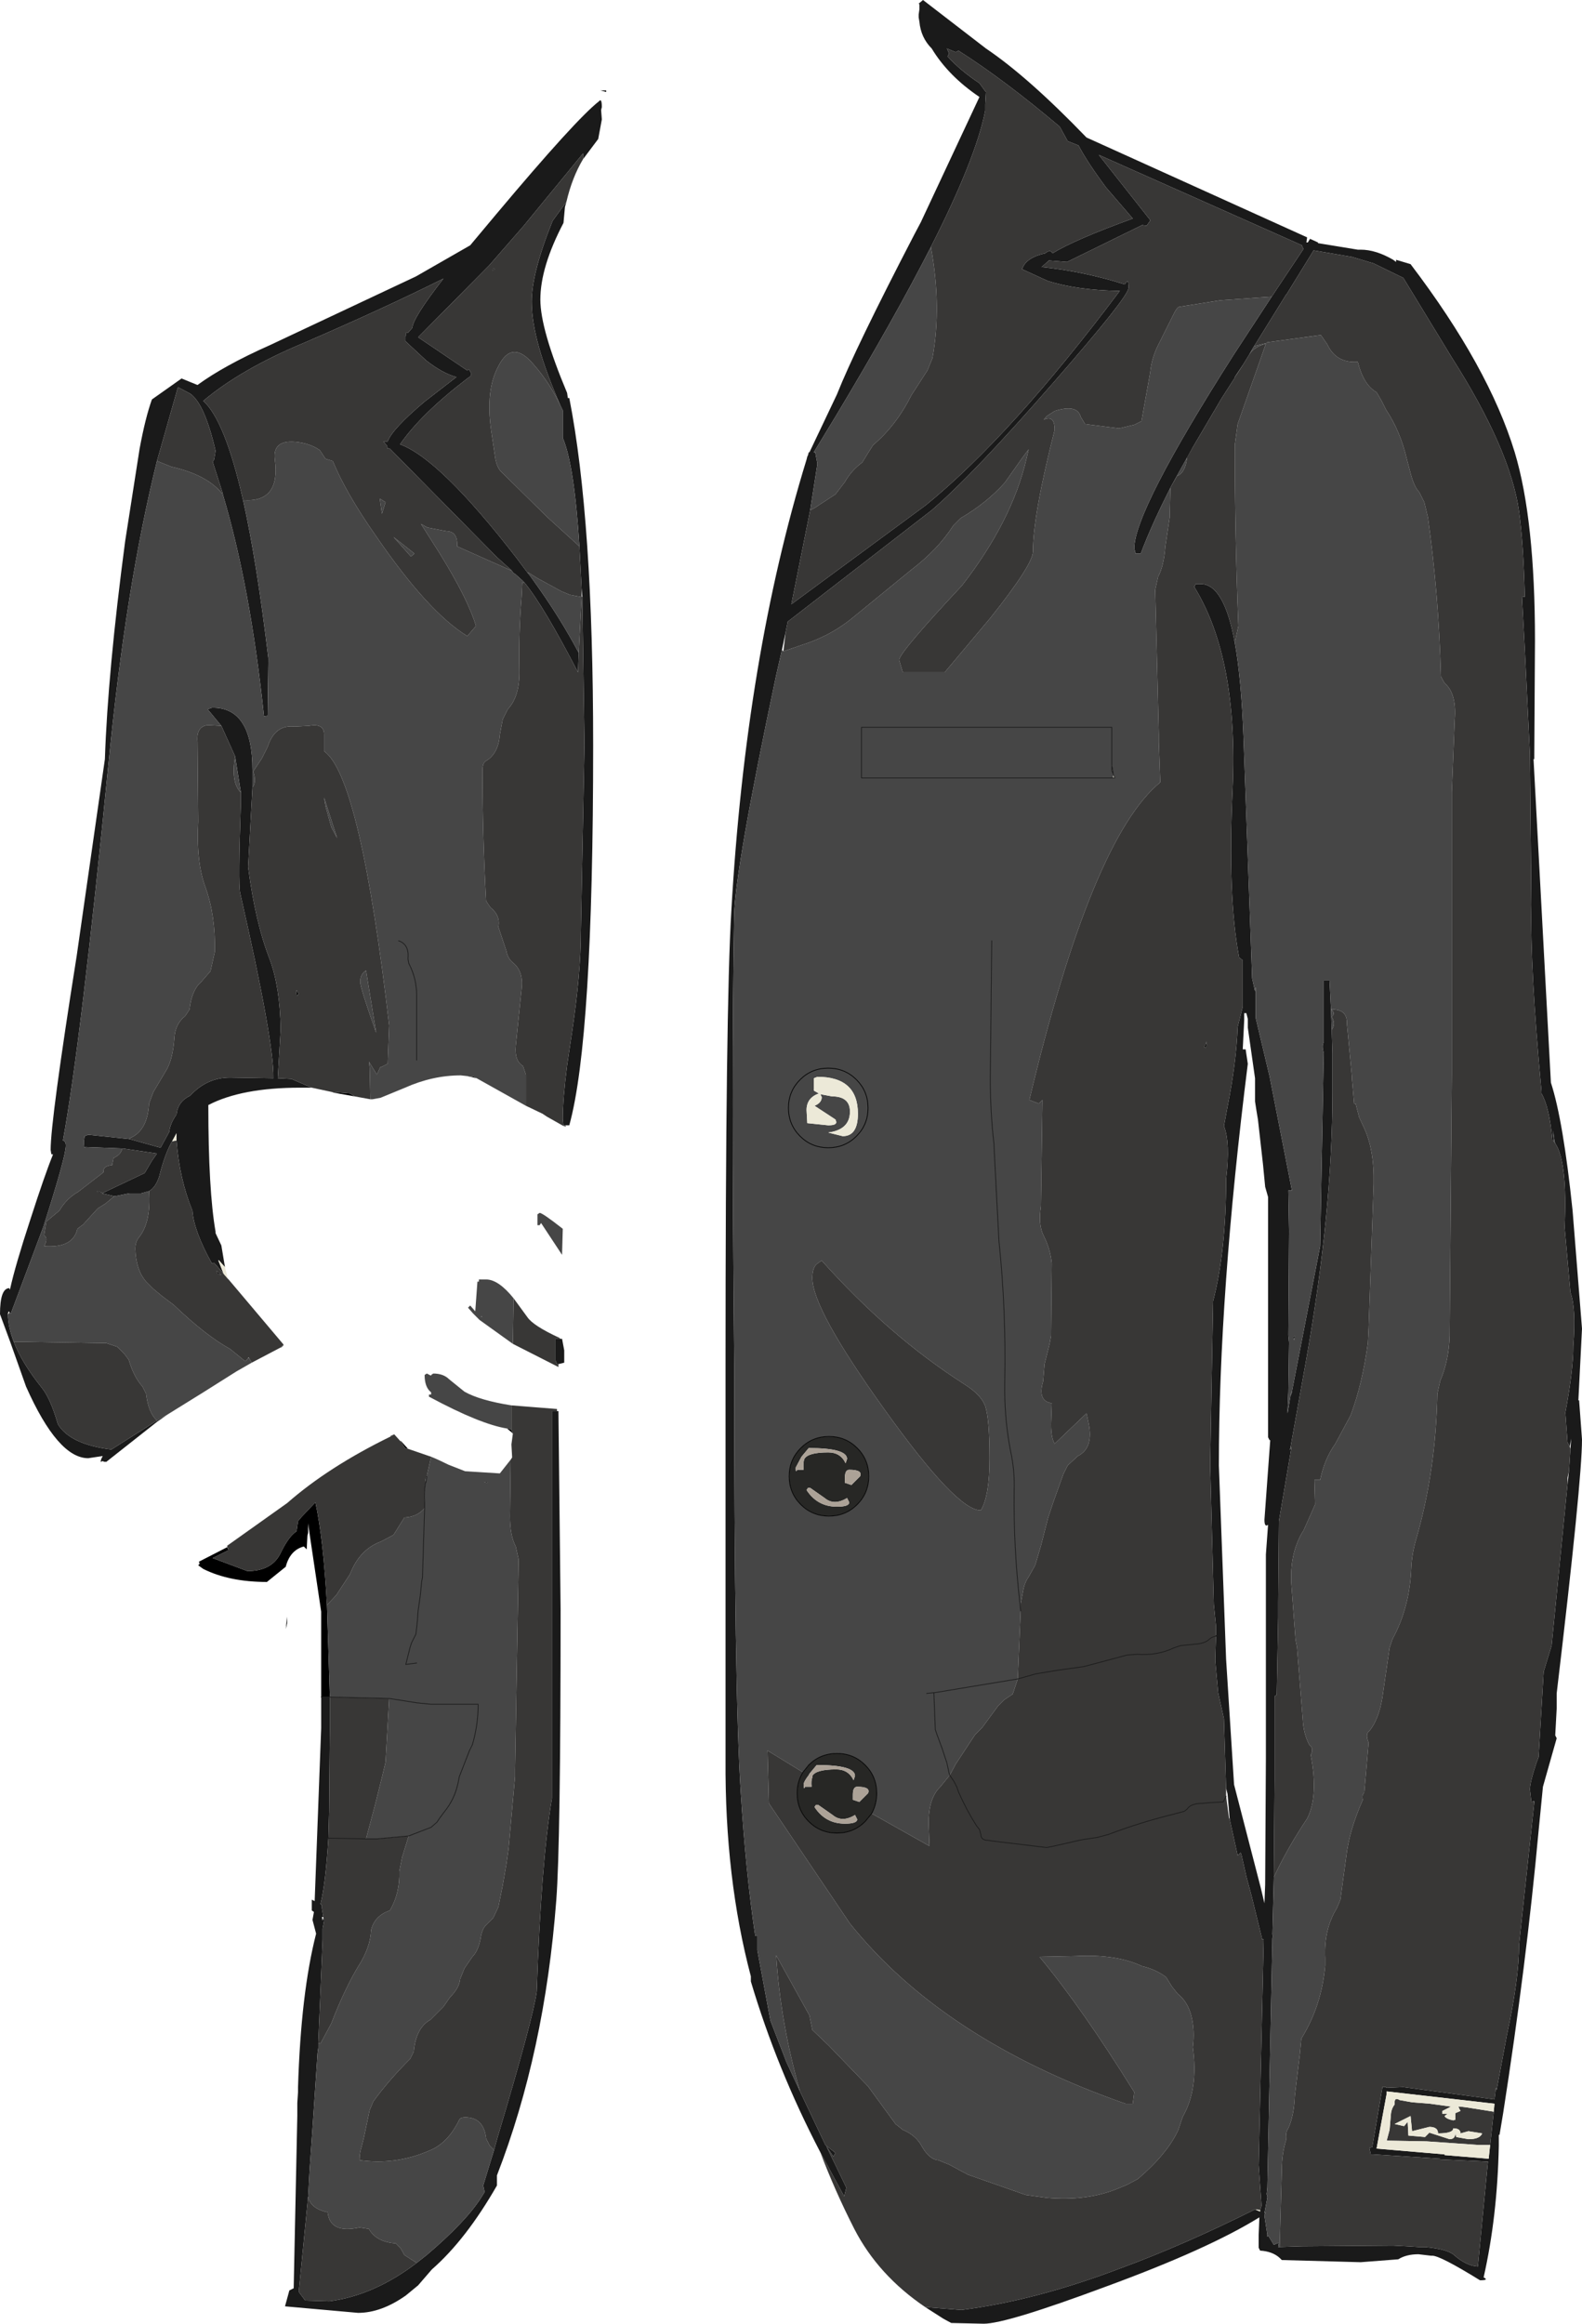
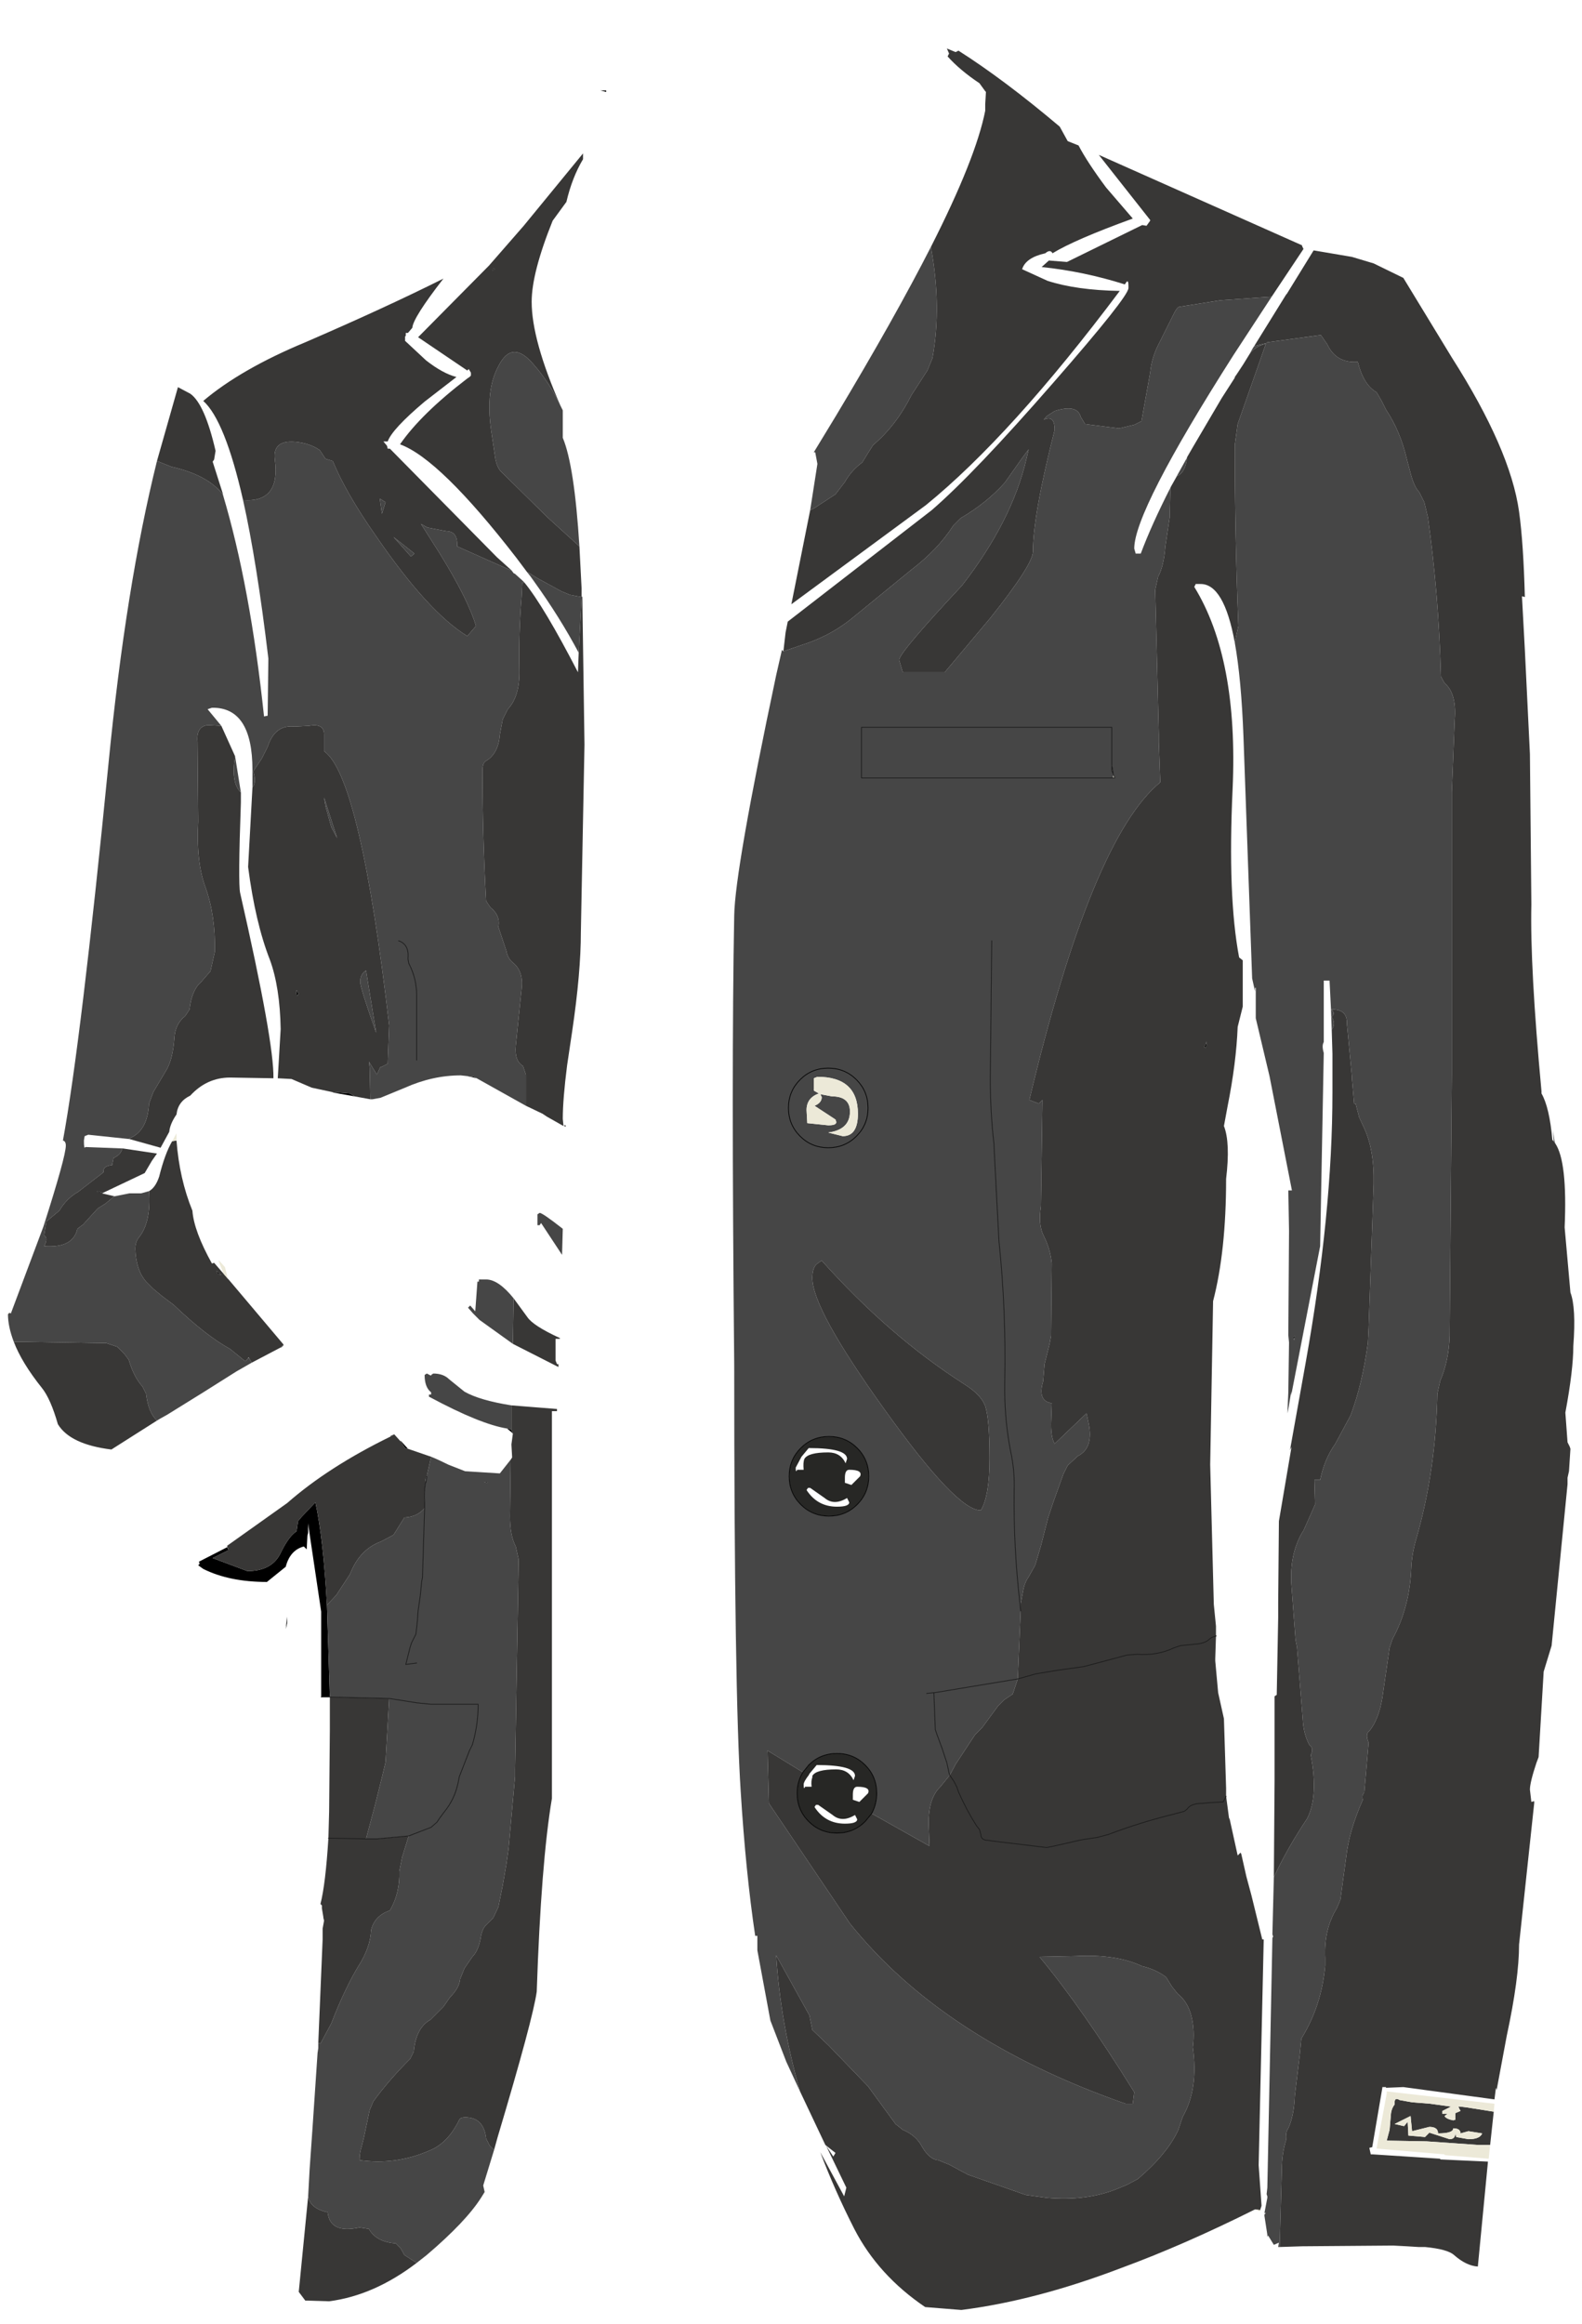
<svg xmlns="http://www.w3.org/2000/svg" height="160.55px" width="109.35px">
  <g transform="matrix(1.0, 0.0, 0.0, 1.0, 0.0, 0.0)">
-     <path d="M56.7 148.7 Q53.7 142.95 51.9 136.9 L51.9 136.55 Q50.1 129.75 50.15 121.6 L50.15 94.25 Q50.15 69.55 50.55 62.95 51.55 45.4 55.75 31.75 L55.8 31.55 55.85 31.45 55.9 31.25 55.95 31.25 57.85 27.25 Q59.1 24.1 63.2 16.2 L63.65 15.35 67.7 6.7 Q65.55 5.25 64.4 3.35 63.65 2.6 63.55 1.5 L63.5 1.2 63.5 1.0 63.55 0.65 63.55 0.3 63.5 0.25 63.8 0.0 68.15 3.35 Q71.05 5.3 75.1 9.5 L90.35 16.4 90.3 16.75 90.4 16.75 90.55 16.5 91.1 16.75 91.1 16.8 93.85 17.25 94.05 17.25 Q95.1 17.25 96.3 17.95 L96.5 18.1 96.5 17.95 97.5 18.25 Q102.9 25.35 104.7 31.25 106.1 35.9 106.1 44.25 L106.05 52.45 106.0 52.45 107.2 74.8 Q108.05 77.4 108.7 83.65 L109.35 91.8 109.1 96.75 109.15 96.75 109.35 99.45 Q109.35 102.3 107.6 117.0 L107.6 118.05 107.5 119.9 107.6 120.1 106.65 123.45 106.35 126.5 Q105.5 135.75 103.9 146.0 L103.65 147.5 103.6 147.5 103.6 148.25 Q103.5 153.15 102.55 157.35 102.95 157.55 102.3 157.55 99.55 155.85 99.0 155.85 L98.9 155.85 98.05 155.75 Q97.2 155.75 96.65 156.1 L94.05 156.3 88.6 156.15 88.45 156.0 Q87.95 155.55 87.1 155.5 L87.0 155.3 87.0 154.4 87.05 153.2 Q83.5 155.4 76.4 158.0 69.55 160.55 68.0 160.55 L65.75 160.5 65.2 160.2 63.95 159.4 66.45 159.6 Q71.6 158.95 77.5 156.7 81.85 155.1 86.75 152.65 L87.1 152.8 87.1 152.7 87.2 152.4 87.0 149.6 87.35 134.0 87.25 134.0 86.5 130.95 86.15 129.65 85.8 128.1 85.75 128.0 85.55 128.2 85.0 125.7 84.85 123.95 84.75 123.55 84.6 118.75 84.2 116.95 84.0 114.75 84.0 114.6 84.05 113.05 84.05 113.0 84.05 112.35 83.9 110.85 83.65 101.2 83.85 89.9 Q84.75 86.45 84.75 81.45 85.05 78.95 84.6 77.8 L84.85 76.45 Q85.45 73.45 85.55 70.95 L85.9 69.55 85.9 66.35 85.65 66.15 Q84.85 61.95 85.2 54.5 85.6 45.5 82.55 40.55 L82.65 40.35 82.95 40.35 Q84.6 40.3 85.35 44.4 85.8 46.9 85.95 50.9 L86.55 67.6 86.75 68.5 86.75 68.25 86.8 68.25 86.8 70.35 87.75 74.35 89.3 82.25 89.05 82.25 89.1 85.05 89.05 92.25 89.1 92.75 89.05 96.2 89.0 97.35 89.0 97.65 89.05 97.35 89.25 96.15 89.25 96.4 91.25 86.1 91.5 72.75 Q91.35 72.25 91.5 72.0 L91.5 71.5 91.5 67.75 91.9 67.75 92.0 69.75 92.05 71.15 92.1 72.8 92.1 75.5 Q92.1 83.8 90.25 94.15 L89.2 100.0 89.15 100.2 89.25 100.0 89.25 99.95 89.25 100.1 88.4 105.1 88.35 110.7 88.35 110.8 88.35 111.75 88.25 117.1 88.1 117.2 88.1 123.0 88.05 129.7 87.95 133.65 88.0 133.8 87.95 133.9 87.6 151.15 87.55 151.6 87.6 151.75 87.6 151.85 87.4 152.9 87.5 152.9 87.4 153.0 87.4 153.1 87.6 154.4 87.6 154.55 87.65 154.45 88.05 155.1 88.4 154.95 88.35 155.25 88.45 155.25 90.0 155.2 96.3 155.15 97.25 155.2 98.05 155.25 98.5 155.25 Q100.05 155.4 100.5 155.8 101.35 156.55 102.15 156.6 L102.85 149.35 99.55 149.2 99.55 149.15 94.9 148.85 94.75 148.85 94.65 148.4 94.85 148.35 95.55 144.25 95.55 144.2 95.8 144.2 95.8 144.25 97.0 144.2 103.3 145.05 103.4 144.25 103.45 144.4 104.15 140.65 Q105.0 136.7 105.0 134.35 L106.05 124.55 106.05 124.45 106.0 124.45 105.85 124.5 105.75 123.65 Q105.75 123.15 106.2 121.8 L106.35 121.4 106.7 115.5 107.25 113.7 108.35 102.55 108.45 101.65 108.55 100.1 108.6 99.4 108.5 99.95 108.35 99.65 108.2 97.6 Q108.75 94.65 108.75 93.0 108.95 90.35 108.55 89.3 L108.15 84.8 Q108.35 80.25 107.5 79.0 L107.45 78.85 107.35 78.1 107.4 78.9 107.3 78.75 Q107.1 76.5 106.55 75.55 L106.55 75.4 Q105.75 66.8 105.85 62.5 L105.75 52.1 105.4 44.9 105.2 41.2 105.4 41.25 Q105.3 37.5 105.0 35.35 104.4 31.05 100.35 24.7 L97.0 19.2 94.95 18.2 93.45 17.75 90.8 17.3 88.95 20.3 88.9 20.35 86.7 23.9 86.6 24.05 86.35 24.5 85.95 25.15 85.35 26.05 85.35 26.1 84.45 27.5 82.45 30.9 80.95 33.6 80.9 33.7 Q79.6 36.25 78.85 38.25 L78.5 38.25 78.4 37.9 Q78.4 35.3 85.25 24.55 L87.9 20.5 90.1 17.2 90.0 17.0 90.0 16.95 75.95 10.7 79.5 15.2 79.5 15.25 79.25 15.6 78.95 15.55 73.75 18.1 72.5 18.0 72.0 18.45 Q74.9 18.75 77.75 19.65 L77.85 19.5 Q78.0 19.3 78.0 19.75 L78.0 19.8 78.0 19.9 Q78.0 20.5 72.8 26.45 67.35 32.7 64.4 35.25 L54.45 42.95 54.3 43.7 54.05 44.9 53.65 46.65 Q50.8 60.1 50.75 63.25 50.55 73.6 50.75 94.3 50.75 116.9 51.2 123.8 51.55 129.4 52.2 133.75 L52.35 133.75 52.35 134.75 53.25 139.6 54.35 142.45 55.3 144.5 57.05 148.2 57.75 148.75 57.6 149.0 57.1 148.25 58.5 151.15 58.35 151.75 56.7 148.7 M86.0 70.45 L86.0 70.5 85.9 72.5 86.1 72.5 86.25 73.5 Q84.25 89.4 84.25 101.25 L84.75 114.65 85.3 123.3 87.15 130.45 87.4 131.5 87.45 130.2 87.5 121.5 87.5 107.4 87.65 105.35 Q87.4 105.55 87.4 105.0 L87.8 99.5 87.75 99.5 87.65 99.3 87.65 82.7 87.45 82.0 87.3 80.45 86.95 77.35 86.85 76.75 86.75 76.1 86.75 74.5 86.25 71.0 86.25 70.6 86.25 70.45 86.25 70.4 86.15 70.0 86.0 70.0 86.0 70.45 M56.0 35.25 L54.7 41.75 64.0 34.9 Q69.9 30.1 77.4 20.1 74.4 20.05 72.4 19.4 L70.65 18.6 Q70.9 17.8 72.25 17.5 72.6 17.2 72.75 17.5 74.3 16.55 78.3 15.1 L76.45 12.95 Q75.15 11.2 74.55 10.05 L73.8 9.75 73.25 8.75 Q69.4 5.5 66.25 3.5 L66.05 3.6 65.45 3.35 65.6 3.7 65.5 3.9 Q66.35 4.85 67.7 5.75 L68.1 6.3 68.15 6.35 68.1 7.2 68.1 7.65 Q67.45 10.95 64.35 17.05 61.85 21.95 57.8 28.7 L56.25 31.25 56.35 31.25 56.5 32.05 56.0 35.25 M11.55 97.75 L11.05 98.1 10.9 98.2 7.35 101.0 7.2 101.0 7.1 100.95 6.95 101.0 7.0 100.8 7.1 100.6 6.1 100.75 Q4.0 100.75 1.8 95.8 L0.7 92.7 0.0 90.8 Q0.0 89.0 0.65 89.0 L0.65 89.05 0.7 89.1 0.7 89.05 Q1.05 87.45 2.1 84.25 3.1 81.15 3.65 79.8 L3.65 79.75 3.55 79.75 3.5 79.45 Q3.5 77.4 5.3 66.05 L7.25 52.45 Q7.45 46.45 8.65 37.4 L9.65 31.0 Q10.05 28.85 10.5 27.6 L12.55 26.15 13.65 26.6 Q15.5 25.25 18.65 23.85 L28.75 19.1 32.5 16.95 34.3 14.8 Q39.8 8.25 41.4 7.0 41.6 6.75 41.6 7.4 L41.55 7.6 41.6 8.25 41.35 9.6 40.3 11.0 40.3 10.6 36.2 15.6 33.8 18.35 28.9 23.3 32.3 25.6 32.4 25.5 32.55 25.75 32.55 25.95 32.45 26.05 32.3 26.15 Q29.1 28.6 27.65 30.7 30.4 31.7 35.7 38.55 L36.45 39.55 36.65 39.8 36.9 40.15 Q38.7 42.65 40.0 45.1 L39.95 46.45 Q37.6 41.9 36.25 40.25 L36.1 40.1 35.6 39.65 35.5 39.6 35.35 39.4 34.35 38.5 26.95 31.0 26.8 31.0 26.75 30.8 26.5 30.5 26.75 30.5 26.8 30.5 Q27.1 29.65 29.35 27.75 L31.55 26.05 Q30.6 25.8 29.45 24.9 L28.0 23.55 28.0 23.35 28.0 23.25 28.05 23.2 28.05 23.0 28.2 23.0 28.5 22.65 Q28.55 21.95 30.65 19.25 26.65 21.25 21.1 23.65 16.65 25.5 14.05 27.7 15.55 29.05 16.8 34.55 17.75 38.8 18.55 45.5 L18.5 49.45 18.25 49.5 Q17.3 40.5 15.4 34.15 L15.4 34.1 14.7 31.9 14.8 31.75 14.9 31.15 Q14.15 27.9 13.15 27.2 L12.3 26.75 10.85 31.85 Q8.7 40.5 7.5 52.75 5.6 72.0 4.35 78.8 4.55 78.85 4.55 79.15 4.55 79.9 3.0 84.75 L0.75 90.75 0.65 90.7 0.65 90.65 0.6 90.6 0.55 90.75 0.55 90.8 Q0.55 91.65 0.95 92.7 1.5 94.15 2.9 95.9 3.5 96.65 4.0 98.4 4.85 99.8 7.7 100.15 L10.85 98.15 11.1 98.0 11.55 97.75 M39.15 13.95 L39.05 14.3 38.95 15.4 Q37.35 18.45 37.35 20.7 37.35 22.75 39.2 27.15 L39.25 27.5 39.35 27.5 Q41.0 35.9 41.0 51.5 41.0 71.8 39.35 77.75 L39.1 77.75 39.0 77.75 39.0 77.8 38.95 77.8 38.9 77.3 Q38.9 75.95 39.2 73.6 L39.55 71.25 Q40.15 67.2 40.15 64.4 L40.4 51.45 40.25 41.2 40.2 40.65 40.05 37.75 Q39.7 32.15 38.9 30.25 L38.9 28.4 38.9 28.35 38.75 28.05 Q36.75 23.5 36.75 20.85 36.75 18.85 38.2 15.25 L39.15 13.95 M21.55 75.15 L20.75 75.15 Q16.7 75.15 14.4 76.35 14.4 82.25 14.9 85.1 L14.9 85.2 15.3 86.05 15.55 87.55 15.15 87.1 15.1 87.05 15.1 87.1 15.45 88.0 14.8 87.25 14.65 87.3 Q13.4 85.05 13.3 83.65 12.4 81.45 12.2 78.8 L12.2 78.3 11.9 78.85 Q11.4 79.7 11.0 81.3 10.75 82.05 10.3 82.3 L9.75 82.45 8.95 82.45 7.95 82.65 7.9 82.65 7.05 82.45 10.0 81.05 10.5 80.2 10.85 79.7 8.5 79.35 5.9 79.25 Q5.8 79.45 5.8 78.8 L5.85 78.5 6.1 78.4 8.95 78.7 11.1 79.3 11.7 78.2 Q11.75 77.65 12.2 77.0 12.3 76.1 13.15 75.7 14.3 74.45 15.9 74.45 L18.9 74.5 Q18.95 72.0 16.6 61.7 16.45 61.05 16.65 55.45 L16.65 54.75 16.25 52.25 15.3 50.15 14.35 49.0 14.65 48.9 Q17.45 48.85 17.45 53.2 L17.45 54.4 17.15 59.9 Q17.65 63.75 18.65 66.3 19.35 68.2 19.4 71.1 L19.2 74.5 20.15 74.55 21.55 75.15 M38.5 97.5 L38.6 97.5 38.75 111.25 Q38.75 127.45 38.45 131.3 37.65 141.8 34.35 150.3 L34.35 151.0 Q32.2 154.75 29.85 156.8 L28.9 157.9 28.05 158.6 Q26.35 159.8 24.75 159.8 L19.7 159.35 20.0 158.25 20.3 158.1 20.55 146.2 20.55 145.45 20.55 145.3 20.6 144.55 20.6 144.2 Q20.8 137.7 21.85 133.6 L21.6 132.65 21.7 132.1 21.55 132.0 21.55 131.25 21.75 131.35 22.2 119.4 22.2 117.25 22.8 117.25 22.8 119.5 22.75 125.15 22.7 127.0 Q22.5 130.2 22.15 131.55 L22.25 131.65 22.25 131.85 22.35 132.45 22.25 132.45 22.3 132.7 22.35 132.5 22.4 132.7 22.3 133.25 22.3 133.4 22.3 134.0 22.0 141.15 22.0 141.5 21.95 141.85 21.6 147.05 21.4 149.9 21.3 151.75 20.65 158.35 21.1 158.95 22.75 159.0 Q25.85 158.6 28.8 156.35 L29.5 155.8 Q32.2 153.5 33.25 151.85 L33.5 151.45 33.4 151.0 34.15 148.55 34.4 147.65 Q36.85 139.45 37.1 137.6 37.4 128.7 38.15 124.25 L38.15 97.5 38.5 97.5 M38.6 94.25 L38.5 94.25 38.4 94.0 38.4 92.5 38.7 92.5 38.85 92.5 39.0 93.3 39.0 94.15 38.6 94.25 M103.25 145.9 L103.3 145.35 95.85 144.5 95.85 144.65 95.15 148.45 99.85 148.85 99.85 148.9 102.9 149.15 103.0 148.2 103.25 145.9" fill="#1a1a1a" fill-rule="evenodd" stroke="none" />
    <path d="M83.4 71.95 L83.35 72.4 83.25 72.35 83.4 71.95 M89.45 92.6 L89.4 92.4 89.5 92.3 89.45 92.6 M32.95 74.5 L32.3 74.35 32.75 74.4 32.95 74.5 M24.5 75.75 L23.1 75.5 22.95 75.45 24.2 75.55 24.5 75.75 M41.5 6.25 L41.9 6.25 41.9 6.35 41.5 6.25 M34.05 18.7 L34.1 18.55 34.2 18.6 34.05 18.7 M20.6 68.7 Q20.5 69.0 20.5 68.4 L20.65 68.7 20.6 68.7 M6.8 82.4 L6.7 82.3 7.05 82.4 6.8 82.4 M15.05 88.0 L14.95 87.8 15.3 88.1 15.05 88.0 M22.2 117.25 L22.2 111.4 22.2 111.35 21.35 105.65 21.3 105.25 21.3 105.65 21.3 105.7 21.3 105.9 21.25 106.1 21.2 107.05 21.0 106.85 Q20.05 107.1 19.75 108.25 L18.45 109.3 Q15.85 109.3 14.05 108.4 L13.7 108.15 13.8 108.05 13.75 107.9 15.7 106.9 15.8 107.1 14.7 107.65 17.1 108.55 Q18.8 108.55 19.4 107.3 19.95 106.15 20.5 105.8 L20.6 105.1 20.85 104.8 21.8 103.8 Q22.35 106.35 22.6 110.9 L22.8 117.25 22.2 117.25 M27.7 99.6 L27.7 99.55 28.2 100.1 28.1 100.1 28.0 100.05 27.7 99.6 M35.45 99.05 L35.35 98.95 35.05 98.7 35.3 98.75 35.35 98.8 35.45 99.05 M33.65 102.45 L33.45 102.4 33.7 102.4 33.65 102.45 M19.2 114.25 L19.2 114.2 19.2 114.25 M19.75 112.55 L19.85 111.7 19.85 112.15 19.75 112.55" fill="#000000" fill-rule="evenodd" stroke="none" />
-     <path d="M55.3 144.5 L54.35 142.45 53.25 139.6 52.35 134.75 52.35 133.75 52.2 133.75 Q51.55 129.4 51.2 123.8 50.75 116.9 50.75 94.3 50.55 73.6 50.75 63.25 50.8 60.1 53.65 46.65 L54.05 44.9 54.15 45.0 55.9 44.4 Q57.55 43.8 58.85 42.75 L62.95 39.4 Q64.85 37.95 65.9 36.3 L66.4 35.8 Q68.2 34.75 69.45 33.35 L70.65 31.65 71.1 31.05 70.95 31.7 Q69.95 36.0 66.5 40.45 62.15 45.1 62.15 45.6 L62.4 46.45 65.3 46.45 68.45 42.7 Q71.4 39.0 71.4 38.1 71.4 35.6 72.9 29.7 72.9 28.65 72.15 29.0 L72.35 28.75 72.9 28.4 Q74.45 27.9 74.7 28.8 L75.0 29.3 77.35 29.6 78.4 29.35 78.9 29.1 79.5 25.75 Q79.6 24.75 80.05 23.85 L81.15 21.65 Q81.35 21.25 81.5 21.2 L84.35 20.75 87.9 20.5 85.25 24.55 Q78.4 35.3 78.4 37.9 L78.5 38.25 78.85 38.25 Q79.6 36.25 80.9 33.7 L80.85 35.75 80.55 37.75 Q80.45 39.1 80.05 39.85 L79.85 40.75 80.1 50.75 80.1 51.25 80.2 54.05 Q75.45 57.95 71.15 76.0 L71.8 76.25 72.05 76.0 72.05 76.25 71.95 83.35 Q71.75 84.65 72.15 85.4 72.6 86.3 72.7 87.3 L72.65 92.3 72.55 92.85 72.2 94.25 72.1 95.45 Q71.7 96.8 72.7 96.95 L72.65 98.4 Q72.65 99.35 72.9 99.75 L75.1 97.65 75.25 98.35 Q75.6 100.05 74.5 100.6 L73.8 101.25 73.5 101.85 72.8 103.8 72.45 104.85 71.95 106.8 71.55 108.15 71.1 108.95 Q70.85 109.3 70.75 109.75 L70.55 110.8 70.55 111.3 70.35 115.95 70.35 116.0 70.0 117.05 69.4 117.45 69.0 117.85 67.9 119.35 67.4 119.85 66.05 121.9 65.65 122.65 65.0 123.45 Q64.1 124.3 64.2 126.3 L64.25 127.55 60.25 125.3 Q60.6 124.65 60.6 123.9 60.6 122.75 59.8 121.95 59.0 121.15 57.85 121.15 56.7 121.15 55.9 121.95 L55.5 122.45 53.05 120.95 53.15 124.6 58.75 132.9 Q65.2 140.95 77.8 145.35 L78.3 145.35 78.4 144.55 Q74.8 138.75 71.85 135.2 L74.35 135.15 Q77.15 135.0 78.95 135.85 79.85 136.05 80.6 136.6 L81.0 137.25 81.4 137.75 Q82.1 138.3 82.35 139.3 82.6 140.3 82.45 141.45 82.85 144.35 81.75 146.25 L81.45 147.15 Q80.7 148.8 78.65 150.55 L77.9 150.95 77.3 151.2 Q75.1 152.1 72.35 151.85 L70.9 151.65 66.9 150.25 65.6 149.55 64.85 149.25 Q64.25 149.2 63.75 148.35 63.35 147.55 62.4 147.15 L61.9 146.75 60.0 144.15 57.3 141.35 56.15 140.25 55.95 139.25 53.65 135.1 Q53.95 139.8 55.3 144.5 M80.95 33.6 L82.45 30.9 82.05 31.6 Q81.95 32.65 81.35 32.9 L80.95 33.6 M85.35 26.05 L85.95 25.15 85.5 25.85 85.35 26.05 M86.35 24.5 L86.6 24.05 86.7 23.9 86.75 23.9 87.55 23.7 87.6 23.65 91.3 23.15 91.75 23.8 Q92.35 25.1 93.85 25.0 94.25 26.6 95.15 27.1 L95.5 27.7 95.8 28.3 Q96.8 29.8 97.25 31.75 L97.5 32.7 Q97.75 33.65 98.1 34.0 L98.45 34.7 98.7 35.75 Q99.45 41.1 99.6 46.75 L99.85 47.2 Q100.7 47.9 100.55 49.75 L100.35 54.75 100.35 74.25 100.2 92.3 Q100.15 94.0 99.55 95.4 L99.35 96.3 Q99.25 101.6 97.9 106.3 97.6 107.3 97.55 108.3 97.45 111.05 96.25 113.25 L96.05 113.85 95.7 116.25 95.55 117.3 Q95.3 118.8 94.65 119.6 94.35 119.8 94.6 120.4 L94.3 123.85 Q94.1 124.05 94.2 124.35 93.25 126.5 93.05 128.3 L92.65 131.25 92.4 131.85 Q91.5 133.3 91.6 135.3 L91.6 135.8 Q91.35 138.6 89.95 140.85 L89.85 141.9 89.5 144.8 Q89.45 146.15 89.05 147.05 88.85 147.3 88.9 147.85 88.6 148.8 88.6 149.9 L88.45 155.25 88.35 155.25 88.4 154.95 88.05 155.1 87.65 154.45 87.6 154.55 87.6 154.4 87.4 153.1 87.4 153.0 87.5 152.9 87.4 152.9 87.6 151.85 87.6 151.75 87.55 151.6 87.6 151.15 87.95 133.9 88.0 133.8 87.95 133.65 88.05 129.7 Q88.95 127.75 90.35 125.65 91.15 124.1 90.6 121.25 90.85 120.8 90.5 120.55 90.1 119.8 90.05 118.8 L89.65 113.8 89.55 113.3 89.25 109.3 89.25 109.15 Q89.2 107.3 90.0 105.9 L90.1 105.75 90.9 103.95 90.85 102.25 91.25 102.25 Q91.55 100.8 92.3 99.75 L93.35 97.8 Q94.15 95.7 94.55 92.8 L94.6 91.8 94.95 81.8 Q95.0 79.4 94.25 77.85 L93.95 77.2 93.7 76.25 93.6 76.25 93.5 75.1 93.45 74.55 93.45 74.4 93.15 71.25 93.1 70.75 Q93.15 69.7 92.0 69.75 L91.9 67.75 91.5 67.75 91.5 71.5 91.5 72.0 Q91.35 72.25 91.5 72.75 L91.25 86.1 89.25 96.4 89.25 96.15 89.05 97.35 89.0 97.65 89.0 97.35 89.05 96.2 89.1 92.75 89.05 92.25 89.1 85.05 89.05 82.25 89.3 82.25 87.75 74.35 86.8 70.35 86.8 68.25 86.75 68.25 86.75 68.5 86.55 67.6 85.95 50.9 Q85.8 46.9 85.35 44.4 L85.6 43.25 Q85.35 37.0 85.35 30.75 L85.55 29.3 87.5 23.75 Q86.7 23.95 86.35 24.5 M107.3 78.75 L107.4 78.9 107.35 78.1 107.45 78.85 107.5 79.0 107.3 78.75 M106.0 124.45 L106.05 124.45 106.05 124.55 106.0 124.45 M89.25 100.0 L89.15 100.2 89.2 100.0 89.25 100.0 M92.05 71.15 L92.0 69.75 Q92.35 70.0 92.05 70.25 92.35 70.75 92.05 71.15 M89.45 92.6 L89.5 92.3 89.4 92.4 89.45 92.6 M64.35 17.05 L64.35 17.1 Q65.1 21.2 64.45 24.75 L64.1 25.6 63.0 27.3 Q61.95 29.4 60.35 30.75 L60.0 31.3 59.6 31.95 Q58.85 32.5 58.4 33.3 L57.75 34.15 56.3 35.1 56.0 35.25 56.5 32.05 56.35 31.25 56.25 31.25 57.8 28.7 Q61.85 21.95 64.35 17.05 M36.35 76.4 L32.95 74.5 32.75 74.4 32.3 74.35 31.85 74.3 Q29.9 74.3 28.0 75.15 L26.3 75.85 25.75 75.95 25.6 75.95 25.55 73.75 25.5 73.35 26.05 74.25 26.3 73.7 26.3 73.75 26.8 73.5 26.9 70.85 Q24.9 53.65 22.4 51.9 L22.4 50.75 Q22.4 49.95 21.35 50.15 L20.35 50.2 Q19.0 50.05 18.5 51.6 L18.1 52.4 17.5 53.3 Q17.75 54.05 17.45 54.4 L17.45 53.2 Q17.45 48.85 14.65 48.9 L14.35 49.0 15.3 50.15 14.35 50.1 Q13.55 50.2 13.65 51.25 L13.7 56.75 Q13.55 59.55 14.2 61.3 14.9 63.25 14.85 65.75 L14.55 67.1 13.9 67.85 Q13.25 68.4 13.1 69.75 L12.8 70.2 Q12.1 70.75 12.05 71.75 11.95 73.1 11.55 73.85 L10.6 75.45 10.3 76.25 Q10.2 78.15 8.95 78.65 L8.95 78.7 6.1 78.4 5.85 78.5 5.8 78.8 Q5.8 79.45 5.9 79.25 L8.5 79.35 8.45 79.35 Q8.35 79.8 7.85 80.0 L7.75 80.5 Q7.1 80.55 7.15 81.0 L5.4 82.35 Q4.6 82.8 4.1 83.65 L3.2 84.4 3.05 85.35 Q3.35 85.55 3.05 86.1 5.05 86.25 5.35 84.9 L5.75 84.6 6.75 83.5 7.3 83.15 7.9 82.65 7.95 82.65 8.95 82.45 9.75 82.45 10.3 82.3 Q10.45 84.45 9.6 85.5 9.35 85.8 9.35 86.3 9.4 87.75 10.1 88.55 L10.6 89.05 11.2 89.55 12.0 90.15 Q14.25 92.3 15.9 93.2 L16.95 94.05 17.15 93.85 17.2 93.8 17.4 94.15 16.35 94.75 14.05 96.2 11.55 97.75 11.1 98.0 10.85 98.15 Q10.25 97.6 10.1 96.3 L9.85 95.8 Q9.25 95.15 8.9 93.95 L8.6 93.55 8.1 93.05 7.35 92.8 0.95 92.7 Q0.55 91.65 0.55 90.8 L0.65 90.7 0.75 90.75 3.0 84.75 Q4.55 79.9 4.55 79.15 4.55 78.85 4.35 78.8 5.6 72.0 7.5 52.75 8.7 40.5 10.85 31.85 L11.85 32.25 Q14.3 32.8 15.35 34.1 L15.4 34.1 15.4 34.15 Q17.3 40.5 18.25 49.5 L18.5 49.45 18.55 45.5 Q17.75 38.8 16.8 34.55 19.4 34.75 19.0 31.75 18.8 30.2 20.9 30.6 21.6 30.75 22.1 31.1 L22.5 31.7 23.0 31.85 Q23.9 34.05 26.0 37.05 29.6 42.3 32.3 43.95 L32.9 43.25 Q32.35 41.4 30.4 38.25 L29.1 36.2 29.55 36.45 30.85 36.7 Q31.65 36.7 31.6 37.75 L35.3 39.4 35.35 39.4 35.5 39.6 35.6 39.65 36.1 40.1 36.25 40.25 36.1 40.25 36.05 41.25 Q35.85 43.75 35.9 46.25 35.95 48.1 35.1 49.0 L34.75 49.7 34.55 50.75 Q34.45 52.1 33.55 52.6 33.35 52.75 33.35 53.25 33.35 57.75 33.6 62.25 L33.9 62.7 Q34.6 63.25 34.45 64.05 L35.0 65.7 Q35.1 66.25 35.5 66.55 36.2 67.15 36.05 68.35 L35.65 72.25 Q35.55 73.3 36.15 73.65 L36.35 74.25 36.35 76.4 M19.6 92.9 L19.6 92.95 19.45 93.1 19.4 93.1 19.6 92.9 M40.0 45.1 Q38.7 42.65 36.9 40.15 L36.65 39.8 36.45 39.55 36.5 39.55 37.15 39.95 38.8 40.85 39.4 41.1 40.2 41.25 40.0 45.1 M38.75 28.05 L38.9 28.35 38.9 28.4 38.9 30.25 Q39.7 32.15 40.05 37.75 L37.85 35.75 34.6 32.55 Q34.35 32.25 34.25 31.75 L33.95 29.75 Q33.55 26.95 34.45 25.3 35.4 23.4 36.9 25.2 38.0 26.45 38.75 28.05 M28.65 38.25 L28.4 38.45 27.2 37.1 28.65 38.25 M26.25 34.45 L26.65 34.7 26.4 35.5 26.25 34.45 M22.4 55.1 L23.3 57.9 22.9 57.15 22.5 55.7 22.4 55.1 M28.8 73.25 L28.8 68.75 Q28.8 67.6 28.25 66.55 L28.2 66.25 Q28.3 65.25 27.55 65.0 28.3 65.25 28.2 66.25 L28.25 66.55 Q28.8 67.6 28.8 68.75 L28.8 73.25 M24.9 67.85 Q24.9 67.3 25.3 67.05 L26.0 71.35 Q24.9 68.25 24.9 67.85 M16.25 52.25 L16.65 54.75 Q15.95 54.1 16.25 52.25 M38.9 84.9 L38.85 86.7 37.4 84.5 37.3 84.65 37.15 84.65 37.15 83.9 37.3 83.8 Q37.5 83.8 38.9 84.9 M35.05 98.7 Q33.2 98.4 29.75 96.55 L29.65 96.5 29.65 96.35 29.8 96.35 29.8 96.2 Q29.35 95.85 29.35 95.0 L29.5 94.9 29.8 95.05 29.8 95.0 29.95 94.9 Q30.65 94.9 31.05 95.3 L32.1 96.15 Q33.15 96.75 35.35 97.1 L35.35 98.8 35.3 98.75 35.05 98.7 M15.7 106.9 L15.7 106.8 15.8 107.1 15.7 106.9 M27.0 99.25 L27.0 99.2 27.25 99.1 27.0 99.25 M29.8 100.65 Q30.3 100.85 31.0 101.2 L32.15 101.65 34.55 101.8 35.3 100.85 35.25 104.75 Q35.25 106.1 35.65 106.85 L35.85 107.75 35.6 122.25 35.6 122.75 35.15 127.75 35.0 128.8 34.75 130.25 34.45 131.75 34.1 132.5 33.6 133.0 Q33.35 133.25 33.25 133.75 33.1 134.75 32.65 135.2 L32.1 136.0 31.8 136.75 Q31.75 137.35 31.1 138.0 L30.65 138.65 29.75 139.55 Q28.75 140.1 28.6 141.75 L28.35 142.25 Q26.85 143.75 25.8 145.2 L25.55 145.8 25.15 147.7 25.0 148.3 Q24.85 148.75 24.85 149.25 27.35 149.6 29.65 148.6 30.95 148.1 31.75 146.45 31.85 146.25 32.35 146.3 33.45 146.4 33.6 147.75 L33.85 148.25 34.15 148.55 33.4 151.0 33.5 151.45 33.25 151.85 Q32.2 153.5 29.5 155.8 L28.8 156.35 27.95 155.8 27.7 155.35 27.35 155.0 Q26.0 154.9 25.5 154.0 L24.85 153.9 Q22.8 154.35 22.65 152.85 21.45 152.6 21.3 151.75 L21.4 149.9 21.6 147.05 21.95 141.85 22.0 141.5 22.0 141.15 22.15 141.2 22.9 139.8 Q23.85 137.35 24.8 135.8 25.6 134.55 25.65 133.35 25.9 132.35 26.95 132.0 27.65 130.8 27.6 129.3 L27.8 128.3 28.25 126.85 26.05 127.05 25.3 127.05 25.9 124.8 26.4 122.8 26.65 121.75 26.9 117.35 28.8 117.65 29.8 117.75 33.05 117.75 Q33.05 119.2 32.65 120.55 L32.45 120.95 31.75 122.75 31.65 123.25 Q31.4 124.35 30.7 125.2 L30.4 125.6 30.2 125.9 29.8 126.25 28.25 126.85 29.8 126.25 30.2 125.9 30.4 125.6 30.7 125.2 Q31.4 124.35 31.65 123.25 L31.75 122.75 32.45 120.95 32.65 120.55 Q33.05 119.2 33.05 117.75 L29.8 117.75 28.8 117.65 26.9 117.35 22.8 117.25 22.6 110.9 23.25 110.2 24.2 108.75 Q24.85 107.05 26.35 106.5 L27.2 106.05 27.95 104.85 Q28.85 104.8 29.35 104.2 L29.35 103.8 Q29.3 103.15 29.4 102.5 L29.45 102.4 29.4 102.25 29.5 102.0 29.8 100.65 M35.5 89.7 L35.45 92.85 33.15 91.2 33.1 91.15 32.9 90.95 32.7 90.75 32.35 90.35 32.5 90.2 32.85 90.6 33.0 88.55 33.1 88.55 33.1 88.4 33.6 88.4 Q34.45 88.4 35.5 89.7 M33.3 90.95 L33.25 90.95 33.3 91.0 33.3 90.95 M76.95 53.75 L67.55 53.75 59.55 53.75 59.55 50.25 65.3 50.25 75.1 50.25 76.85 50.25 76.85 51.75 76.85 52.85 76.85 51.75 76.85 50.25 75.1 50.25 65.3 50.25 59.55 50.25 59.55 53.75 67.55 53.75 76.95 53.75 77.05 53.75 76.95 53.5 76.85 52.85 76.85 53.25 76.95 53.5 76.95 53.75 M60.0 76.55 Q60.0 75.4 59.2 74.6 58.4 73.8 57.25 73.8 56.1 73.8 55.3 74.6 54.5 75.4 54.5 76.55 54.5 77.7 55.3 78.5 56.1 79.3 57.25 79.3 58.4 79.3 59.2 78.5 60.0 77.7 60.0 76.55 60.0 77.7 59.2 78.5 58.4 79.3 57.25 79.3 56.1 79.3 55.3 78.5 54.5 77.7 54.5 76.55 54.5 75.4 55.3 74.6 56.1 73.8 57.25 73.8 58.4 73.8 59.2 74.6 60.0 75.4 60.0 76.55 M56.25 75.35 L56.6 75.55 Q55.75 75.85 55.75 76.7 L55.8 77.6 57.25 77.75 Q57.85 77.75 57.8 77.5 L57.75 77.35 56.3 76.4 Q56.8 76.2 56.8 75.8 L56.7 75.6 57.5 75.75 Q58.75 75.75 58.75 76.8 58.75 78.05 57.25 78.25 L58.25 78.5 Q59.3 78.5 59.3 76.95 59.3 74.4 56.5 74.4 L56.25 74.5 56.25 75.35 M56.8 87.1 L56.5 87.3 Q56.15 87.55 56.15 88.3 56.15 90.45 61.15 97.4 66.15 104.4 67.8 104.35 68.4 103.35 68.4 100.75 68.4 98.05 68.1 97.15 67.85 96.45 66.9 95.8 L66.6 95.6 Q61.45 92.3 56.8 87.1 M70.55 111.3 L70.5 110.8 Q70.05 106.9 70.1 103.0 70.15 101.6 69.85 100.25 69.4 97.9 69.45 95.5 69.55 90.55 69.05 85.75 L68.8 81.0 68.7 79.0 Q68.45 76.85 68.45 74.5 L68.55 65.0 68.45 74.5 Q68.45 76.85 68.7 79.0 L68.8 81.0 69.05 85.75 Q69.55 90.55 69.45 95.5 69.4 97.9 69.85 100.25 70.15 101.6 70.1 103.0 70.05 106.9 70.5 110.8 L70.55 111.3 M70.35 116.0 L64.6 116.95 64.55 116.95 64.05 117.0 64.55 116.95 64.6 116.95 70.35 116.0 M64.55 116.95 L64.65 119.5 64.75 119.8 65.1 120.75 65.45 121.8 65.6 122.5 65.65 122.65 65.6 122.5 65.45 121.8 65.1 120.75 64.75 119.8 64.65 119.5 64.55 116.95 M60.05 102.0 Q60.05 100.85 59.25 100.05 58.45 99.25 57.3 99.25 56.15 99.25 55.35 100.05 54.55 100.85 54.55 102.0 54.55 103.15 55.35 103.95 56.15 104.75 57.3 104.75 58.45 104.75 59.25 103.95 60.05 103.15 60.05 102.0 M33.65 102.45 L33.7 102.4 33.45 102.4 33.65 102.45 M29.5 102.0 L29.45 102.4 29.5 102.0 M28.8 114.9 L28.05 115.0 28.35 113.8 28.45 113.5 28.75 112.9 28.85 112.0 28.9 111.3 29.05 110.25 29.15 109.25 29.2 109.0 29.35 104.2 29.2 109.0 29.15 109.25 29.05 110.25 28.9 111.3 28.85 112.0 28.75 112.9 28.45 113.5 28.35 113.8 28.05 115.0 28.8 114.9" fill="#464646" fill-rule="evenodd" stroke="none" />
+     <path d="M55.3 144.5 L54.35 142.45 53.25 139.6 52.35 134.75 52.35 133.75 52.2 133.75 Q51.55 129.4 51.2 123.8 50.75 116.9 50.75 94.3 50.55 73.6 50.75 63.25 50.8 60.1 53.65 46.65 L54.05 44.9 54.15 45.0 55.9 44.4 Q57.55 43.8 58.85 42.75 L62.95 39.4 Q64.85 37.95 65.9 36.3 L66.4 35.8 Q68.2 34.75 69.45 33.35 L70.65 31.65 71.1 31.05 70.95 31.7 Q69.95 36.0 66.5 40.45 62.15 45.1 62.15 45.6 L62.4 46.45 65.3 46.45 68.45 42.7 Q71.4 39.0 71.4 38.1 71.4 35.6 72.9 29.7 72.9 28.65 72.15 29.0 L72.35 28.75 72.9 28.4 Q74.45 27.9 74.7 28.8 L75.0 29.3 77.35 29.6 78.4 29.35 78.9 29.1 79.5 25.75 Q79.6 24.75 80.05 23.85 L81.15 21.65 Q81.35 21.25 81.5 21.2 L84.35 20.75 87.9 20.5 85.25 24.55 Q78.4 35.3 78.4 37.9 L78.5 38.25 78.85 38.25 Q79.6 36.25 80.9 33.7 L80.85 35.75 80.55 37.75 Q80.45 39.1 80.05 39.85 L79.85 40.75 80.1 50.75 80.1 51.25 80.2 54.05 Q75.45 57.95 71.15 76.0 L71.8 76.25 72.05 76.0 72.05 76.25 71.95 83.35 Q71.75 84.65 72.15 85.4 72.6 86.3 72.7 87.3 L72.65 92.3 72.55 92.85 72.2 94.25 72.1 95.45 Q71.7 96.8 72.7 96.95 L72.65 98.4 Q72.65 99.35 72.9 99.75 L75.1 97.65 75.25 98.35 Q75.6 100.05 74.5 100.6 L73.8 101.25 73.5 101.85 72.8 103.8 72.45 104.85 71.95 106.8 71.55 108.15 71.1 108.95 Q70.85 109.3 70.75 109.75 L70.55 110.8 70.55 111.3 70.35 115.95 70.35 116.0 70.0 117.05 69.4 117.45 69.0 117.85 67.9 119.35 67.4 119.85 66.05 121.9 65.65 122.65 65.0 123.45 Q64.1 124.3 64.2 126.3 L64.25 127.55 60.25 125.3 Q60.6 124.65 60.6 123.9 60.6 122.75 59.8 121.95 59.0 121.15 57.85 121.15 56.7 121.15 55.9 121.95 L55.5 122.45 53.05 120.95 53.15 124.6 58.75 132.9 Q65.2 140.95 77.8 145.35 L78.3 145.35 78.4 144.55 Q74.8 138.75 71.85 135.2 L74.35 135.15 Q77.15 135.0 78.95 135.85 79.85 136.05 80.6 136.6 L81.0 137.25 81.4 137.75 Q82.1 138.3 82.35 139.3 82.6 140.3 82.45 141.45 82.85 144.35 81.75 146.25 L81.45 147.15 Q80.7 148.8 78.65 150.55 L77.9 150.95 77.3 151.2 Q75.1 152.1 72.35 151.85 L70.9 151.65 66.9 150.25 65.6 149.55 64.85 149.25 Q64.25 149.2 63.75 148.35 63.35 147.55 62.4 147.15 L61.9 146.75 60.0 144.15 57.3 141.35 56.15 140.25 55.95 139.25 53.65 135.1 Q53.95 139.8 55.3 144.5 M80.95 33.6 L82.45 30.9 82.05 31.6 Q81.95 32.65 81.35 32.9 L80.95 33.6 M85.35 26.05 L85.95 25.15 85.5 25.85 85.35 26.05 M86.35 24.5 L86.6 24.05 86.7 23.9 86.75 23.9 87.55 23.7 87.6 23.65 91.3 23.15 91.75 23.8 Q92.35 25.1 93.85 25.0 94.25 26.6 95.15 27.1 L95.5 27.7 95.8 28.3 Q96.8 29.8 97.25 31.75 L97.5 32.7 Q97.75 33.65 98.1 34.0 L98.45 34.7 98.7 35.75 Q99.45 41.1 99.6 46.75 L99.85 47.2 Q100.7 47.9 100.55 49.75 L100.35 54.75 100.35 74.25 100.2 92.3 Q100.15 94.0 99.55 95.4 L99.35 96.3 Q99.25 101.6 97.9 106.3 97.6 107.3 97.55 108.3 97.45 111.05 96.25 113.25 L96.05 113.85 95.7 116.25 95.55 117.3 Q95.3 118.8 94.65 119.6 94.35 119.8 94.6 120.4 L94.3 123.85 Q94.1 124.05 94.2 124.35 93.25 126.5 93.05 128.3 L92.65 131.25 92.4 131.85 Q91.5 133.3 91.6 135.3 L91.6 135.8 Q91.35 138.6 89.95 140.85 L89.85 141.9 89.5 144.8 Q89.45 146.15 89.05 147.05 88.85 147.3 88.9 147.85 88.6 148.8 88.6 149.9 L88.45 155.25 88.35 155.25 88.4 154.95 88.05 155.1 87.65 154.45 87.6 154.55 87.6 154.4 87.4 153.1 87.4 153.0 87.5 152.9 87.4 152.9 87.6 151.85 87.6 151.75 87.55 151.6 87.6 151.15 87.95 133.9 88.0 133.8 87.95 133.65 88.05 129.7 Q88.95 127.75 90.35 125.65 91.15 124.1 90.6 121.25 90.85 120.8 90.5 120.55 90.1 119.8 90.05 118.8 L89.65 113.8 89.55 113.3 89.25 109.3 89.25 109.15 Q89.2 107.3 90.0 105.9 L90.1 105.75 90.9 103.95 90.85 102.25 91.25 102.25 Q91.55 100.8 92.3 99.75 L93.35 97.8 Q94.15 95.7 94.55 92.8 L94.6 91.8 94.95 81.8 Q95.0 79.4 94.25 77.85 L93.95 77.2 93.7 76.25 93.6 76.25 93.5 75.1 93.45 74.55 93.45 74.4 93.15 71.25 93.1 70.75 Q93.15 69.7 92.0 69.75 L91.9 67.75 91.5 67.75 91.5 71.5 91.5 72.0 Q91.35 72.25 91.5 72.75 L91.25 86.1 89.25 96.4 89.25 96.15 89.05 97.35 89.0 97.65 89.0 97.35 89.05 96.2 89.1 92.75 89.05 92.25 89.1 85.05 89.05 82.25 89.3 82.25 87.75 74.35 86.8 70.35 86.8 68.25 86.75 68.25 86.75 68.5 86.55 67.6 85.95 50.9 Q85.8 46.9 85.35 44.4 L85.6 43.25 Q85.35 37.0 85.35 30.75 L85.55 29.3 87.5 23.75 Q86.7 23.95 86.35 24.5 M107.3 78.75 L107.4 78.9 107.35 78.1 107.45 78.85 107.5 79.0 107.3 78.75 M106.0 124.45 L106.05 124.45 106.05 124.55 106.0 124.45 M89.25 100.0 L89.15 100.2 89.2 100.0 89.25 100.0 M92.05 71.15 L92.0 69.75 Q92.35 70.0 92.05 70.25 92.35 70.75 92.05 71.15 M89.45 92.6 L89.5 92.3 89.4 92.4 89.45 92.6 M64.35 17.05 L64.35 17.1 Q65.1 21.2 64.45 24.75 L64.1 25.6 63.0 27.3 Q61.95 29.4 60.35 30.75 L60.0 31.3 59.6 31.95 Q58.85 32.5 58.4 33.3 L57.75 34.15 56.3 35.1 56.0 35.25 56.5 32.05 56.35 31.25 56.25 31.25 57.8 28.7 Q61.85 21.95 64.35 17.05 M36.35 76.4 L32.95 74.5 32.75 74.4 32.3 74.35 31.85 74.3 Q29.9 74.3 28.0 75.15 L26.3 75.85 25.75 75.95 25.6 75.95 25.55 73.75 25.5 73.35 26.05 74.25 26.3 73.7 26.3 73.75 26.8 73.5 26.9 70.85 Q24.9 53.65 22.4 51.9 L22.4 50.75 Q22.4 49.95 21.35 50.15 L20.35 50.2 Q19.0 50.05 18.5 51.6 L18.1 52.4 17.5 53.3 Q17.75 54.05 17.45 54.4 L17.45 53.2 Q17.45 48.85 14.65 48.9 L14.35 49.0 15.3 50.15 14.35 50.1 Q13.55 50.2 13.65 51.25 L13.7 56.75 Q13.55 59.55 14.2 61.3 14.9 63.25 14.85 65.75 L14.55 67.1 13.9 67.85 Q13.25 68.4 13.1 69.75 L12.8 70.2 Q12.1 70.75 12.05 71.75 11.95 73.1 11.55 73.85 L10.6 75.45 10.3 76.25 Q10.2 78.15 8.95 78.65 L8.95 78.7 6.1 78.4 5.85 78.5 5.8 78.8 Q5.8 79.45 5.9 79.25 L8.5 79.35 8.45 79.35 Q8.35 79.8 7.85 80.0 L7.75 80.5 Q7.1 80.55 7.15 81.0 L5.4 82.35 Q4.6 82.8 4.1 83.65 L3.2 84.4 3.05 85.35 Q3.35 85.55 3.05 86.1 5.05 86.25 5.35 84.9 L5.75 84.6 6.75 83.5 7.3 83.15 7.9 82.65 7.95 82.65 8.95 82.45 9.75 82.45 10.3 82.3 Q10.45 84.45 9.6 85.5 9.35 85.8 9.35 86.3 9.4 87.75 10.1 88.55 L10.6 89.05 11.2 89.55 12.0 90.15 Q14.25 92.3 15.9 93.2 L16.95 94.05 17.15 93.85 17.2 93.8 17.4 94.15 16.35 94.75 14.05 96.2 11.55 97.75 11.1 98.0 10.85 98.15 Q10.25 97.6 10.1 96.3 L9.85 95.8 Q9.25 95.15 8.9 93.95 L8.6 93.55 8.1 93.05 7.35 92.8 0.95 92.7 Q0.55 91.65 0.55 90.8 L0.65 90.7 0.75 90.75 3.0 84.75 Q4.55 79.9 4.55 79.15 4.55 78.85 4.35 78.8 5.6 72.0 7.5 52.75 8.7 40.5 10.85 31.85 L11.85 32.25 Q14.3 32.8 15.35 34.1 L15.4 34.1 15.4 34.15 Q17.3 40.5 18.25 49.5 L18.5 49.45 18.55 45.5 Q17.75 38.8 16.8 34.55 19.4 34.75 19.0 31.75 18.8 30.2 20.9 30.6 21.6 30.75 22.1 31.1 L22.5 31.7 23.0 31.85 Q23.9 34.05 26.0 37.05 29.6 42.3 32.3 43.95 L32.9 43.25 Q32.35 41.4 30.4 38.25 L29.1 36.2 29.55 36.45 30.85 36.7 Q31.65 36.7 31.6 37.75 L35.3 39.4 35.35 39.4 35.5 39.6 35.6 39.65 36.1 40.1 36.25 40.25 36.1 40.25 36.05 41.25 Q35.85 43.75 35.9 46.25 35.95 48.1 35.1 49.0 L34.75 49.7 34.55 50.75 Q34.45 52.1 33.55 52.6 33.35 52.75 33.35 53.25 33.35 57.75 33.6 62.25 L33.9 62.7 Q34.6 63.25 34.45 64.05 L35.0 65.7 Q35.1 66.25 35.5 66.55 36.2 67.15 36.05 68.35 L35.65 72.25 Q35.55 73.3 36.15 73.65 L36.35 74.25 36.35 76.4 M19.6 92.9 L19.6 92.95 19.45 93.1 19.4 93.1 19.6 92.9 M40.0 45.1 Q38.7 42.65 36.9 40.15 L36.65 39.8 36.45 39.55 36.5 39.55 37.15 39.95 38.8 40.85 39.4 41.1 40.2 41.25 40.0 45.1 M38.75 28.05 L38.9 28.35 38.9 28.4 38.9 30.25 Q39.7 32.15 40.05 37.75 L37.85 35.75 34.6 32.55 Q34.35 32.25 34.25 31.75 L33.95 29.75 Q33.55 26.95 34.45 25.3 35.4 23.4 36.9 25.2 38.0 26.45 38.75 28.05 M28.65 38.25 L28.4 38.45 27.2 37.1 28.65 38.25 M26.25 34.45 L26.65 34.7 26.4 35.5 26.25 34.45 M22.4 55.1 L23.3 57.9 22.9 57.15 22.5 55.7 22.4 55.1 M28.8 73.25 L28.8 68.75 Q28.8 67.6 28.25 66.55 L28.2 66.25 Q28.3 65.25 27.55 65.0 28.3 65.25 28.2 66.25 L28.25 66.55 Q28.8 67.6 28.8 68.75 L28.8 73.25 M24.9 67.85 Q24.9 67.3 25.3 67.05 L26.0 71.35 Q24.9 68.25 24.9 67.85 M16.25 52.25 L16.65 54.75 Q15.95 54.1 16.25 52.25 M38.9 84.9 L38.85 86.7 37.4 84.5 37.3 84.65 37.15 84.65 37.15 83.9 37.3 83.8 Q37.5 83.8 38.9 84.9 M35.05 98.7 Q33.2 98.4 29.75 96.55 L29.65 96.5 29.65 96.35 29.8 96.35 29.8 96.2 Q29.35 95.85 29.35 95.0 L29.5 94.9 29.8 95.05 29.8 95.0 29.95 94.9 Q30.65 94.9 31.05 95.3 L32.1 96.15 Q33.15 96.75 35.35 97.1 L35.35 98.8 35.3 98.75 35.05 98.7 M15.7 106.9 L15.7 106.8 15.8 107.1 15.7 106.9 M27.0 99.25 L27.0 99.2 27.25 99.1 27.0 99.25 M29.8 100.65 Q30.3 100.85 31.0 101.2 L32.15 101.65 34.55 101.8 35.3 100.85 35.25 104.75 Q35.25 106.1 35.65 106.85 L35.85 107.75 35.6 122.25 35.6 122.75 35.15 127.75 35.0 128.8 34.75 130.25 34.45 131.75 34.1 132.5 33.6 133.0 Q33.35 133.25 33.25 133.75 33.1 134.75 32.65 135.2 L32.1 136.0 31.8 136.75 Q31.75 137.35 31.1 138.0 L30.65 138.65 29.75 139.55 Q28.75 140.1 28.6 141.75 L28.35 142.25 Q26.85 143.75 25.8 145.2 L25.55 145.8 25.15 147.7 25.0 148.3 Q24.85 148.75 24.85 149.25 27.35 149.6 29.65 148.6 30.95 148.1 31.75 146.45 31.85 146.25 32.35 146.3 33.45 146.4 33.6 147.75 L33.85 148.25 34.15 148.55 33.4 151.0 33.5 151.45 33.25 151.85 Q32.2 153.5 29.5 155.8 L28.8 156.35 27.95 155.8 27.7 155.35 27.35 155.0 Q26.0 154.9 25.5 154.0 L24.85 153.9 Q22.8 154.35 22.65 152.85 21.45 152.6 21.3 151.75 L21.4 149.9 21.6 147.05 21.95 141.85 22.0 141.5 22.0 141.15 22.15 141.2 22.9 139.8 Q23.85 137.35 24.8 135.8 25.6 134.55 25.65 133.35 25.9 132.35 26.95 132.0 27.65 130.8 27.6 129.3 L27.8 128.3 28.25 126.85 26.05 127.05 25.3 127.05 25.9 124.8 26.4 122.8 26.65 121.75 26.9 117.35 28.8 117.65 29.8 117.75 33.05 117.75 Q33.05 119.2 32.65 120.55 L32.45 120.95 31.75 122.75 31.65 123.25 Q31.4 124.35 30.7 125.2 L30.4 125.6 30.2 125.9 29.8 126.25 28.25 126.85 29.8 126.25 30.2 125.9 30.4 125.6 30.7 125.2 Q31.4 124.35 31.65 123.25 L31.75 122.75 32.45 120.95 32.65 120.55 Q33.05 119.2 33.05 117.75 L29.8 117.75 28.8 117.65 26.9 117.35 22.8 117.25 22.6 110.9 23.25 110.2 24.2 108.75 Q24.85 107.05 26.35 106.5 L27.2 106.05 27.95 104.85 Q28.85 104.8 29.35 104.2 L29.35 103.8 Q29.3 103.15 29.4 102.5 L29.45 102.4 29.4 102.25 29.5 102.0 29.8 100.65 M35.5 89.7 L35.45 92.85 33.15 91.2 33.1 91.15 32.9 90.95 32.7 90.75 32.35 90.35 32.5 90.2 32.85 90.6 33.0 88.55 33.1 88.55 33.1 88.4 33.6 88.4 Q34.45 88.4 35.5 89.7 M33.3 90.95 M76.95 53.75 L67.55 53.75 59.55 53.75 59.55 50.25 65.3 50.25 75.1 50.25 76.85 50.25 76.85 51.75 76.85 52.85 76.85 51.75 76.85 50.25 75.1 50.25 65.3 50.25 59.55 50.25 59.55 53.75 67.55 53.75 76.95 53.75 77.05 53.75 76.95 53.5 76.85 52.85 76.85 53.25 76.95 53.5 76.95 53.75 M60.0 76.55 Q60.0 75.4 59.2 74.6 58.4 73.8 57.25 73.8 56.1 73.8 55.3 74.6 54.5 75.4 54.5 76.55 54.5 77.7 55.3 78.5 56.1 79.3 57.25 79.3 58.4 79.3 59.2 78.5 60.0 77.7 60.0 76.55 60.0 77.7 59.2 78.5 58.4 79.3 57.25 79.3 56.1 79.3 55.3 78.5 54.5 77.7 54.5 76.55 54.5 75.4 55.3 74.6 56.1 73.8 57.25 73.8 58.4 73.8 59.2 74.6 60.0 75.4 60.0 76.55 M56.25 75.35 L56.6 75.55 Q55.75 75.85 55.75 76.7 L55.8 77.6 57.25 77.75 Q57.85 77.75 57.8 77.5 L57.75 77.35 56.3 76.4 Q56.8 76.2 56.8 75.8 L56.7 75.6 57.5 75.75 Q58.75 75.75 58.75 76.8 58.75 78.05 57.25 78.25 L58.25 78.5 Q59.3 78.5 59.3 76.95 59.3 74.4 56.5 74.4 L56.25 74.5 56.25 75.35 M56.8 87.1 L56.5 87.3 Q56.15 87.55 56.15 88.3 56.15 90.45 61.15 97.4 66.15 104.4 67.8 104.35 68.4 103.35 68.4 100.75 68.4 98.05 68.1 97.15 67.85 96.45 66.9 95.8 L66.6 95.6 Q61.45 92.3 56.8 87.1 M70.55 111.3 L70.5 110.8 Q70.05 106.9 70.1 103.0 70.15 101.6 69.85 100.25 69.4 97.9 69.45 95.5 69.55 90.55 69.05 85.75 L68.8 81.0 68.7 79.0 Q68.45 76.85 68.45 74.5 L68.55 65.0 68.45 74.5 Q68.45 76.85 68.7 79.0 L68.8 81.0 69.05 85.75 Q69.55 90.55 69.45 95.5 69.4 97.9 69.85 100.25 70.15 101.6 70.1 103.0 70.05 106.9 70.5 110.8 L70.55 111.3 M70.35 116.0 L64.6 116.95 64.55 116.95 64.05 117.0 64.55 116.95 64.6 116.95 70.35 116.0 M64.55 116.95 L64.65 119.5 64.75 119.8 65.1 120.75 65.45 121.8 65.6 122.5 65.65 122.65 65.6 122.5 65.45 121.8 65.1 120.75 64.75 119.8 64.65 119.5 64.55 116.95 M60.05 102.0 Q60.05 100.85 59.25 100.05 58.45 99.25 57.3 99.25 56.15 99.25 55.35 100.05 54.55 100.85 54.55 102.0 54.55 103.15 55.35 103.95 56.15 104.75 57.3 104.75 58.45 104.75 59.25 103.95 60.05 103.15 60.05 102.0 M33.65 102.45 L33.7 102.4 33.45 102.4 33.65 102.45 M29.5 102.0 L29.45 102.4 29.5 102.0 M28.8 114.9 L28.05 115.0 28.35 113.8 28.45 113.5 28.75 112.9 28.85 112.0 28.9 111.3 29.05 110.25 29.15 109.25 29.2 109.0 29.35 104.2 29.2 109.0 29.15 109.25 29.05 110.25 28.9 111.3 28.85 112.0 28.75 112.9 28.45 113.5 28.35 113.8 28.05 115.0 28.8 114.9" fill="#464646" fill-rule="evenodd" stroke="none" />
    <path d="M63.95 159.4 Q60.7 157.2 59.05 154.0 57.7 151.35 56.7 148.7 L58.35 151.75 58.5 151.15 57.1 148.25 57.6 149.0 57.75 148.75 57.05 148.2 55.3 144.5 Q53.95 139.8 53.65 135.1 L55.95 139.25 56.15 140.25 57.3 141.35 60.0 144.15 61.9 146.75 62.4 147.15 Q63.35 147.55 63.75 148.35 64.25 149.2 64.85 149.25 L65.6 149.55 66.9 150.25 70.9 151.65 72.35 151.85 Q75.1 152.1 77.3 151.2 L77.9 150.95 78.65 150.55 Q80.7 148.8 81.45 147.15 L81.75 146.25 Q82.85 144.35 82.45 141.45 82.6 140.3 82.35 139.3 82.1 138.3 81.4 137.75 L81.0 137.25 80.6 136.6 Q79.85 136.05 78.95 135.85 77.15 135.0 74.35 135.15 L71.85 135.2 Q74.8 138.75 78.4 144.55 L78.3 145.35 77.8 145.35 Q65.2 140.95 58.75 132.9 L53.15 124.6 53.05 120.95 55.5 122.45 Q55.1 123.1 55.1 123.9 55.1 125.05 55.9 125.85 56.7 126.65 57.85 126.65 59.0 126.65 59.8 125.85 L60.25 125.3 64.25 127.55 64.2 126.3 Q64.1 124.3 65.0 123.45 L65.65 122.65 66.05 121.9 67.4 119.85 67.9 119.35 69.0 117.85 69.4 117.45 70.0 117.05 70.35 116.0 70.35 115.95 70.55 111.3 70.55 110.8 70.75 109.75 Q70.85 109.3 71.1 108.95 L71.55 108.15 71.95 106.8 72.45 104.85 72.8 103.8 73.5 101.85 73.8 101.25 74.5 100.6 Q75.6 100.05 75.25 98.35 L75.1 97.65 72.9 99.75 Q72.65 99.35 72.65 98.4 L72.7 96.95 Q71.7 96.8 72.1 95.45 L72.2 94.25 72.55 92.85 72.65 92.3 72.7 87.3 Q72.6 86.3 72.15 85.4 71.75 84.65 71.95 83.35 L72.05 76.25 72.05 76.0 71.8 76.25 71.15 76.0 Q75.45 57.95 80.2 54.05 L80.1 51.25 80.1 50.75 79.85 40.75 80.05 39.85 Q80.45 39.1 80.55 37.75 L80.85 35.75 80.9 33.7 80.95 33.6 81.35 32.9 Q81.95 32.65 82.05 31.6 L82.45 30.9 84.45 27.5 85.35 26.1 85.35 26.05 85.5 25.85 85.95 25.15 86.35 24.5 Q86.7 23.95 87.5 23.75 L85.55 29.3 85.35 30.75 Q85.35 37.0 85.6 43.25 L85.35 44.4 Q84.6 40.3 82.95 40.35 L82.65 40.35 82.55 40.55 Q85.6 45.5 85.2 54.5 84.85 61.95 85.65 66.15 L85.9 66.35 85.9 69.55 85.55 70.95 Q85.45 73.45 84.85 76.45 L84.6 77.8 Q85.05 78.95 84.75 81.45 84.75 86.45 83.85 89.9 L83.65 101.2 83.9 110.85 84.05 112.35 84.05 113.0 84.05 113.05 84.0 114.6 84.0 114.75 84.2 116.95 84.6 118.75 84.75 123.55 84.75 124.1 84.55 124.5 83.6 124.55 83.1 124.6 Q82.3 124.6 82.05 125.0 L81.85 125.15 81.1 125.35 Q78.85 125.9 76.6 126.75 L75.85 126.95 74.85 127.1 74.6 127.15 72.85 127.55 72.35 127.65 68.6 127.2 68.3 127.15 Q67.8 127.15 67.8 126.75 L67.7 126.4 67.5 126.15 Q66.8 125.05 66.25 123.8 L66.15 123.5 65.95 123.1 65.65 122.65 65.95 123.1 66.15 123.5 66.25 123.8 Q66.8 125.05 67.5 126.15 L67.7 126.4 67.8 126.75 Q67.8 127.15 68.3 127.15 L68.6 127.2 72.35 127.65 72.85 127.55 74.6 127.15 74.85 127.1 75.85 126.95 76.6 126.75 Q78.85 125.9 81.1 125.35 L81.85 125.15 82.05 125.0 Q82.3 124.6 83.1 124.6 L83.6 124.55 84.55 124.5 84.75 124.1 84.95 125.6 85.0 125.7 85.55 128.2 85.75 128.0 85.8 128.1 86.15 129.65 86.5 130.95 87.25 134.0 87.35 134.0 87.0 149.6 87.2 152.4 87.1 152.7 86.75 152.65 Q81.85 155.1 77.5 156.7 71.6 158.95 66.45 159.6 L63.95 159.4 M54.3 43.7 L54.45 42.95 64.4 35.25 Q67.35 32.7 72.8 26.45 78.0 20.5 78.0 19.9 L78.0 19.8 78.0 19.75 Q78.0 19.3 77.85 19.5 L77.75 19.65 Q74.9 18.75 72.0 18.45 L72.5 18.0 73.75 18.1 78.95 15.55 79.25 15.6 79.5 15.25 79.5 15.2 75.95 10.7 90.0 16.95 90.0 17.0 90.1 17.2 87.9 20.5 84.35 20.75 81.5 21.2 Q81.35 21.25 81.15 21.65 L80.05 23.85 Q79.6 24.75 79.5 25.75 L78.9 29.1 78.4 29.35 77.35 29.6 75.0 29.3 74.7 28.8 Q74.45 27.9 72.9 28.4 L72.35 28.75 72.15 29.0 Q72.9 28.65 72.9 29.7 71.4 35.6 71.4 38.1 71.4 39.0 68.45 42.7 L65.3 46.45 62.4 46.45 62.15 45.6 Q62.15 45.1 66.5 40.45 69.95 36.0 70.95 31.7 L71.1 31.05 70.65 31.65 69.45 33.35 Q68.2 34.75 66.4 35.8 L65.9 36.3 Q64.85 37.95 62.95 39.4 L58.85 42.75 Q57.55 43.8 55.9 44.4 L54.15 45.0 54.3 43.7 M86.7 23.9 L88.9 20.35 88.95 20.3 90.8 17.3 93.45 17.75 94.95 18.2 97.0 19.2 100.35 24.7 Q104.4 31.05 105.0 35.35 105.3 37.5 105.4 41.25 L105.2 41.2 105.4 44.9 105.75 52.1 105.85 62.5 Q105.75 66.8 106.55 75.4 L106.55 75.55 Q107.1 76.5 107.3 78.75 L107.5 79.0 Q108.35 80.25 108.15 84.8 L108.55 89.3 Q108.95 90.35 108.75 93.0 108.75 94.65 108.2 97.6 L108.35 99.65 108.5 99.95 108.55 100.1 108.45 101.65 108.35 102.1 108.35 102.55 107.25 113.7 106.7 115.5 106.35 121.4 106.2 121.8 Q105.75 123.15 105.75 123.65 L105.85 124.5 106.0 124.45 106.05 124.55 105.0 134.35 Q105.0 136.7 104.15 140.65 L103.45 144.4 103.4 144.25 103.3 145.05 97.0 144.2 95.8 144.25 95.8 144.2 95.55 144.2 95.55 144.25 94.85 148.35 94.65 148.4 94.75 148.85 94.9 148.85 99.55 149.15 99.55 149.2 102.85 149.35 102.15 156.6 Q101.35 156.55 100.5 155.8 100.05 155.4 98.5 155.25 L98.05 155.25 97.25 155.2 96.3 155.15 90.0 155.2 88.45 155.25 88.6 149.9 Q88.6 148.8 88.9 147.85 88.85 147.3 89.05 147.05 89.45 146.15 89.5 144.8 L89.85 141.9 89.95 140.85 Q91.35 138.6 91.6 135.8 L91.6 135.3 Q91.5 133.3 92.4 131.85 L92.65 131.25 93.05 128.3 Q93.25 126.5 94.2 124.35 94.1 124.05 94.3 123.85 L94.6 120.4 Q94.35 119.8 94.65 119.6 95.3 118.8 95.55 117.3 L95.7 116.25 96.05 113.85 96.25 113.25 Q97.45 111.05 97.55 108.3 97.6 107.3 97.9 106.3 99.25 101.6 99.35 96.3 L99.55 95.4 Q100.15 94.0 100.2 92.3 L100.35 74.25 100.35 54.75 100.55 49.75 Q100.7 47.9 99.85 47.2 L99.6 46.75 Q99.45 41.1 98.7 35.75 L98.45 34.7 98.1 34.0 Q97.75 33.65 97.5 32.7 L97.25 31.75 Q96.8 29.8 95.8 28.3 L95.5 27.7 95.15 27.1 Q94.25 26.6 93.85 25.0 92.35 25.1 91.75 23.8 L91.3 23.15 87.6 23.65 87.55 23.7 86.75 23.9 86.7 23.9 M88.05 129.7 L88.1 123.0 88.1 117.2 88.25 117.1 88.35 111.75 88.35 110.8 88.35 110.7 88.4 105.1 89.25 100.1 89.25 99.95 89.25 100.0 89.2 100.0 90.25 94.15 Q92.1 83.8 92.1 75.5 L92.1 72.8 92.05 71.15 Q92.35 70.75 92.05 70.25 92.35 70.0 92.0 69.75 93.15 69.7 93.1 70.75 L93.15 71.25 93.45 74.4 93.45 74.55 93.5 75.1 93.6 76.25 93.7 76.25 93.95 77.2 94.25 77.85 Q95.0 79.4 94.95 81.8 L94.6 91.8 94.55 92.8 Q94.15 95.7 93.35 97.8 L92.3 99.75 Q91.55 100.8 91.25 102.25 L90.85 102.25 90.9 103.95 90.1 105.75 90.0 105.9 Q89.2 107.3 89.25 109.15 L89.25 109.3 89.55 113.3 89.65 113.8 90.05 118.8 Q90.1 119.8 90.5 120.55 90.85 120.8 90.6 121.25 91.15 124.1 90.35 125.65 88.95 127.75 88.05 129.7 M83.4 71.95 L83.25 72.35 83.35 72.4 83.4 71.95 M64.35 17.05 Q67.45 10.95 68.1 7.65 L68.1 7.2 68.15 6.35 68.1 6.3 67.7 5.75 Q66.35 4.85 65.5 3.9 L65.6 3.7 65.45 3.35 66.05 3.6 66.25 3.5 Q69.4 5.5 73.25 8.75 L73.8 9.75 74.55 10.05 Q75.15 11.2 76.45 12.95 L78.3 15.1 Q74.3 16.55 72.75 17.5 72.6 17.2 72.25 17.5 70.9 17.8 70.65 18.6 L72.4 19.4 Q74.4 20.05 77.4 20.1 69.9 30.1 64.0 34.9 L54.7 41.75 56.0 35.25 56.3 35.1 57.75 34.15 58.4 33.3 Q58.85 32.5 59.6 31.95 L60.0 31.3 60.35 30.75 Q61.95 29.4 63.0 27.3 L64.1 25.6 64.45 24.75 Q65.1 21.2 64.35 17.1 L64.35 17.05 M40.3 11.0 Q39.55 12.25 39.15 13.95 L38.2 15.25 Q36.75 18.85 36.75 20.85 36.75 23.5 38.75 28.05 38.0 26.45 36.9 25.2 35.4 23.4 34.45 25.3 33.55 26.95 33.95 29.75 L34.25 31.75 Q34.35 32.25 34.6 32.55 L37.85 35.75 40.05 37.75 40.2 40.65 40.2 41.25 39.4 41.1 38.8 40.85 37.15 39.95 36.5 39.55 36.45 39.55 35.7 38.55 Q30.4 31.7 27.65 30.7 29.1 28.6 32.3 26.15 L32.45 26.05 32.55 25.95 32.55 25.75 32.4 25.5 32.3 25.6 28.9 23.3 33.8 18.35 36.2 15.6 40.3 10.6 40.3 11.0 M39.1 77.75 L39.1 77.85 39.0 77.8 39.0 77.75 39.1 77.75 M38.95 77.8 L37.8 77.15 37.5 76.95 36.35 76.4 36.35 74.25 36.15 73.65 Q35.55 73.3 35.65 72.25 L36.05 68.35 Q36.2 67.15 35.5 66.55 35.1 66.25 35.0 65.7 L34.45 64.05 Q34.6 63.25 33.9 62.7 L33.6 62.25 Q33.35 57.75 33.35 53.25 33.35 52.75 33.55 52.6 34.45 52.1 34.55 50.75 L34.75 49.7 35.1 49.0 Q35.95 48.1 35.9 46.25 35.85 43.75 36.05 41.25 L36.1 40.25 36.25 40.25 Q37.6 41.9 39.95 46.45 L40.0 45.1 40.2 41.25 40.25 41.2 40.4 51.45 40.15 64.4 Q40.15 67.2 39.55 71.25 L39.2 73.6 Q38.9 75.95 38.9 77.3 L38.95 77.8 M25.6 75.95 L24.5 75.75 24.2 75.55 22.95 75.45 21.55 75.15 20.15 74.55 19.2 74.5 19.4 71.1 Q19.35 68.2 18.65 66.3 17.65 63.75 17.15 59.9 L17.45 54.4 Q17.75 54.05 17.5 53.3 L18.1 52.4 18.5 51.6 Q19.0 50.05 20.35 50.2 L21.35 50.15 Q22.4 49.95 22.4 50.75 L22.4 51.9 Q24.9 53.65 26.9 70.85 L26.8 73.5 26.3 73.75 26.3 73.7 26.05 74.25 25.5 73.35 25.55 73.75 25.6 75.95 M15.75 88.35 L15.8 88.4 16.35 89.05 19.6 92.9 19.4 93.1 17.4 94.15 17.2 93.8 17.15 93.8 17.15 93.85 16.95 94.05 15.9 93.2 Q14.25 92.3 12.0 90.15 L11.2 89.55 10.6 89.05 10.1 88.55 Q9.4 87.75 9.35 86.3 9.35 85.8 9.6 85.5 10.45 84.45 10.3 82.3 10.75 82.05 11.0 81.3 11.4 79.7 11.9 78.85 L12.2 78.8 Q12.4 81.45 13.3 83.65 13.4 85.05 14.65 87.3 L14.8 87.25 15.45 88.0 15.75 88.35 M10.85 98.15 L7.7 100.15 Q4.85 99.8 4.0 98.4 3.5 96.65 2.9 95.9 1.5 94.15 0.95 92.7 L7.35 92.8 8.1 93.05 8.6 93.55 8.9 93.95 Q9.25 95.15 9.85 95.8 L10.1 96.3 Q10.25 97.6 10.85 98.15 M10.85 31.85 L12.3 26.75 13.15 27.2 Q14.15 27.9 14.9 31.15 L14.8 31.75 14.7 31.9 15.4 34.1 15.35 34.1 Q14.3 32.8 11.85 32.25 L10.85 31.85 M16.8 34.55 Q15.55 29.05 14.05 27.7 16.65 25.5 21.1 23.65 26.65 21.25 30.65 19.25 28.55 21.95 28.5 22.65 L28.2 23.0 28.05 23.0 28.05 23.2 28.0 23.25 28.0 23.35 28.0 23.55 29.45 24.9 Q30.6 25.8 31.55 26.05 L29.35 27.75 Q27.1 29.65 26.8 30.5 L26.75 30.5 26.5 30.5 26.75 30.8 26.8 31.0 26.95 31.0 34.35 38.5 35.35 39.4 35.3 39.4 31.6 37.75 Q31.65 36.7 30.85 36.7 L29.55 36.45 29.1 36.2 30.4 38.25 Q32.35 41.4 32.9 43.25 L32.3 43.95 Q29.6 42.3 26.0 37.05 23.9 34.05 23.0 31.85 L22.5 31.7 22.1 31.1 Q21.6 30.75 20.9 30.6 18.8 30.2 19.0 31.75 19.4 34.75 16.8 34.55 M84.05 113.05 Q83.75 113.1 83.6 113.25 83.3 113.55 82.6 113.6 L81.6 113.7 81.15 113.85 Q80.0 114.4 78.6 114.3 L77.9 114.35 75.85 114.9 74.9 115.15 73.1 115.4 71.6 115.65 70.35 116.0 71.6 115.65 73.1 115.4 74.9 115.15 75.85 114.9 77.9 114.35 78.6 114.3 Q80.0 114.4 81.15 113.85 L81.6 113.7 82.6 113.6 Q83.3 113.55 83.6 113.25 83.75 113.1 84.05 113.05 M34.05 18.7 L34.2 18.6 34.1 18.55 34.05 18.7 M26.25 34.45 L26.4 35.5 26.65 34.7 26.25 34.45 M28.65 38.25 L27.2 37.1 28.4 38.45 28.65 38.25 M22.4 55.1 L22.5 55.7 22.9 57.15 23.3 57.9 22.4 55.1 M24.9 67.85 Q24.9 68.25 26.0 71.35 L25.3 67.05 Q24.9 67.3 24.9 67.85 M20.6 68.7 L20.65 68.7 20.5 68.4 Q20.5 69.0 20.6 68.7 M16.25 52.25 Q15.95 54.1 16.65 54.75 L16.65 55.45 Q16.45 61.05 16.6 61.7 18.95 72.0 18.9 74.5 L15.9 74.45 Q14.3 74.45 13.15 75.7 12.3 76.1 12.2 77.0 11.75 77.65 11.7 78.2 L11.1 79.3 8.95 78.7 8.95 78.65 Q10.2 78.15 10.3 76.25 L10.6 75.45 11.55 73.85 Q11.95 73.1 12.05 71.75 12.1 70.75 12.8 70.2 L13.1 69.75 Q13.25 68.4 13.9 67.85 L14.55 67.1 14.85 65.75 Q14.9 63.25 14.2 61.3 13.55 59.55 13.7 56.75 L13.65 51.25 Q13.55 50.2 14.35 50.1 L15.3 50.15 16.25 52.25 M8.5 79.35 L10.85 79.7 10.5 80.2 10.0 81.05 7.05 82.45 7.9 82.65 7.95 82.65 7.9 82.65 7.3 83.15 6.75 83.5 5.75 84.6 5.35 84.9 Q5.05 86.25 3.05 86.1 3.35 85.55 3.05 85.35 L3.2 84.4 4.1 83.65 Q4.6 82.8 5.4 82.35 L7.15 81.0 Q7.1 80.55 7.75 80.5 L7.85 80.0 Q8.35 79.8 8.45 79.35 L8.5 79.35 M6.8 82.4 L7.05 82.4 6.7 82.3 6.8 82.4 M15.05 88.0 L15.3 88.1 14.95 87.8 15.05 88.0 M35.35 97.1 L38.5 97.35 38.5 97.5 38.15 97.5 38.15 124.25 Q37.4 128.7 37.1 137.6 36.85 139.45 34.4 147.65 L34.15 148.55 33.85 148.25 33.6 147.75 Q33.45 146.4 32.35 146.3 31.85 146.25 31.75 146.45 30.95 148.1 29.65 148.6 27.35 149.6 24.85 149.25 24.85 148.75 25.0 148.3 L25.15 147.7 25.55 145.8 25.8 145.2 Q26.85 143.75 28.35 142.25 L28.6 141.75 Q28.75 140.1 29.75 139.55 L30.65 138.65 31.1 138.0 Q31.75 137.35 31.8 136.75 L32.1 136.0 32.65 135.2 Q33.1 134.75 33.25 133.75 33.35 133.25 33.6 133.0 L34.1 132.5 34.45 131.75 34.75 130.25 35.0 128.8 35.15 127.75 35.6 122.75 35.6 122.25 35.85 107.75 35.65 106.85 Q35.25 106.1 35.25 104.75 L35.3 100.85 35.4 100.7 35.35 99.8 35.45 99.05 35.35 98.8 35.35 97.1 M15.7 106.8 L19.85 103.85 Q22.7 101.35 27.0 99.25 L27.25 99.1 27.7 99.6 28.0 100.05 28.1 100.1 28.2 100.1 29.8 100.65 29.5 102.0 29.4 102.25 29.45 102.4 29.4 102.5 Q29.3 103.15 29.35 103.8 L29.35 104.2 Q28.85 104.8 27.95 104.85 L27.2 106.05 26.35 106.5 Q24.85 107.05 24.2 108.75 L23.25 110.2 22.6 110.9 Q22.35 106.35 21.8 103.8 L20.85 104.8 20.6 105.1 20.5 105.8 Q19.95 106.15 19.4 107.3 18.8 108.55 17.1 108.55 L14.7 107.65 15.8 107.1 15.7 106.8 M38.7 92.5 L38.4 92.5 38.4 94.0 38.5 94.25 38.6 94.25 38.6 94.45 35.45 92.85 35.5 89.7 36.45 91.0 Q36.85 91.6 38.7 92.45 L38.7 92.5 M56.8 87.1 Q61.45 92.3 66.6 95.6 L66.9 95.8 Q67.85 96.45 68.1 97.15 68.4 98.05 68.4 100.75 68.4 103.35 67.8 104.35 66.15 104.4 61.15 97.4 56.15 90.45 56.15 88.3 56.15 87.55 56.5 87.3 L56.8 87.1 M28.8 156.35 Q25.85 158.6 22.75 159.0 L21.1 158.95 20.65 158.35 21.3 151.75 Q21.45 152.6 22.65 152.85 22.8 154.35 24.85 153.9 L25.5 154.0 Q26.0 154.9 27.35 155.0 L27.7 155.35 27.95 155.8 28.8 156.35 M22.0 141.15 L22.3 134.0 22.3 133.4 22.3 133.25 22.4 132.7 22.35 132.5 22.35 132.45 22.25 131.85 22.25 131.65 22.15 131.55 Q22.5 130.2 22.7 127.0 L22.75 125.15 22.8 119.5 22.8 117.25 26.9 117.35 26.65 121.75 26.4 122.8 25.9 124.8 25.3 127.05 26.05 127.05 28.25 126.85 27.8 128.3 27.6 129.3 Q27.65 130.8 26.95 132.0 25.9 132.35 25.65 133.35 25.6 134.55 24.8 135.8 23.85 137.35 22.9 139.8 L22.15 141.2 22.0 141.15 M22.7 127.0 L25.3 127.05 22.7 127.0 M103.0 148.2 L102.2 148.2 98.6 147.95 95.85 147.9 96.05 147.15 96.15 146.0 Q96.2 145.65 96.4 145.4 96.35 144.85 96.75 145.1 L97.6 145.25 98.85 145.35 100.3 145.55 99.7 145.85 99.7 146.05 100.05 146.05 99.85 146.2 Q99.95 146.4 100.45 146.5 L100.6 146.45 100.6 146.0 100.95 145.85 100.8 145.55 100.95 145.55 101.35 145.6 103.25 145.9 103.0 148.2 M97.6 147.25 L97.6 147.2 97.5 146.2 96.4 146.75 97.05 146.9 97.3 146.6 97.35 147.55 98.5 147.65 98.8 147.35 100.2 147.8 Q100.6 147.8 100.6 147.35 L100.65 147.65 101.5 147.8 Q102.3 147.8 102.45 147.4 L101.5 147.25 100.95 147.4 Q100.95 147.05 100.45 147.05 100.45 147.4 99.4 147.4 99.4 146.95 98.8 146.95 L97.6 147.25" fill="#383736" fill-rule="evenodd" stroke="none" />
    <path d="M87.1 152.7 L87.1 152.8 86.75 152.65 87.1 152.7 M15.55 87.55 L15.75 88.35 15.45 88.0 15.1 87.1 15.15 87.1 15.55 87.55 M0.55 90.8 L0.55 90.75 0.65 90.65 0.65 90.7 0.55 90.8 M11.9 78.85 L12.2 78.3 12.2 78.8 11.9 78.85 M76.95 53.75 L76.95 53.5 76.85 53.25 76.85 52.85 76.95 53.5 77.05 53.75 76.95 53.75 M56.25 75.35 L56.25 74.5 56.5 74.4 Q59.3 74.4 59.3 76.95 59.3 78.5 58.25 78.5 L57.25 78.25 Q58.75 78.05 58.75 76.8 58.75 75.75 57.5 75.75 L56.7 75.6 56.8 75.8 Q56.8 76.2 56.3 76.4 L57.75 77.35 57.8 77.5 Q57.85 77.75 57.25 77.75 L55.8 77.6 55.75 76.7 Q55.75 75.85 56.6 75.55 L56.25 75.35 M103.0 148.2 L102.9 149.15 99.85 148.9 99.85 148.85 95.15 148.45 95.85 144.65 95.85 144.5 103.3 145.35 103.25 145.9 101.35 145.6 100.95 145.55 100.8 145.55 100.95 145.85 100.6 146.0 100.6 146.45 100.45 146.5 Q99.95 146.4 99.85 146.2 L100.05 146.05 99.7 146.05 99.7 145.85 100.3 145.55 98.85 145.35 97.6 145.25 96.75 145.1 Q96.35 144.85 96.4 145.4 96.2 145.65 96.15 146.0 L96.05 147.15 95.85 147.9 98.6 147.95 102.2 148.2 103.0 148.2 M97.6 147.25 L98.8 146.95 Q99.4 146.95 99.4 147.4 100.45 147.4 100.45 147.05 100.95 147.05 100.95 147.4 L101.5 147.25 102.45 147.4 Q102.3 147.8 101.5 147.8 L100.65 147.65 100.6 147.35 Q100.6 147.8 100.2 147.8 L98.8 147.35 98.5 147.65 97.35 147.55 97.3 146.6 97.05 146.9 96.4 146.75 97.5 146.2 97.6 147.2 97.6 147.25" fill="#ece9d8" fill-rule="evenodd" stroke="none" />
    <path d="M59.45 102.0 Q59.65 101.55 58.7 101.55 58.4 101.55 58.4 102.1 L58.4 102.45 58.85 102.6 59.45 102.0 M60.05 102.0 Q60.05 103.15 59.25 103.95 58.45 104.75 57.3 104.75 56.15 104.75 55.35 103.95 54.55 103.15 54.55 102.0 54.55 100.85 55.35 100.05 56.15 99.25 57.3 99.25 58.45 99.25 59.25 100.05 60.05 100.85 60.05 102.0 M55.55 123.3 Q55.55 123.7 55.65 123.45 L56.1 123.45 Q56.05 123.05 56.15 122.8 L56.15 122.7 Q56.4 122.25 57.8 122.25 58.65 122.25 59.0 123.0 L59.1 122.7 Q59.1 121.95 56.45 121.95 L55.95 122.55 55.9 122.65 Q55.55 123.1 55.55 123.3 M57.0 103.5 L56.0 102.8 55.85 102.8 55.75 102.95 Q56.5 104.1 57.85 104.1 58.7 104.1 58.7 103.8 L58.55 103.5 Q57.65 104.05 57.0 103.5 M58.45 101.1 L58.55 100.8 Q58.55 100.05 55.9 100.05 L55.4 100.65 55.0 101.4 Q55.0 101.8 55.1 101.55 L55.55 101.55 Q55.5 101.05 55.6 100.8 55.85 100.35 57.25 100.35 58.1 100.35 58.45 101.1 M55.5 122.45 L55.9 121.95 Q56.7 121.15 57.85 121.15 59.0 121.15 59.8 121.95 60.6 122.75 60.6 123.9 60.6 124.65 60.25 125.3 L59.8 125.85 Q59.0 126.65 57.85 126.65 56.7 126.65 55.9 125.85 55.1 125.05 55.1 123.9 55.1 123.1 55.5 122.45 M59.4 124.5 L60.0 123.9 Q60.2 123.45 59.25 123.45 58.95 123.45 58.95 124.0 L58.95 124.35 59.4 124.5 M58.4 126.0 Q59.25 126.0 59.25 125.7 L59.1 125.4 Q58.2 125.95 57.55 125.4 L56.55 124.7 56.4 124.7 56.3 124.85 Q57.05 126.0 58.4 126.0" fill="#272725" fill-rule="evenodd" stroke="none" />
-     <path d="M59.45 102.0 L58.85 102.6 58.4 102.45 58.4 102.1 Q58.4 101.55 58.7 101.55 59.65 101.55 59.45 102.0 M58.45 101.1 Q58.1 100.35 57.25 100.35 55.85 100.35 55.6 100.8 55.5 101.05 55.55 101.55 L55.1 101.55 Q55.0 101.8 55.0 101.4 L55.4 100.65 55.9 100.05 Q58.55 100.05 58.55 100.8 L58.45 101.1 M57.0 103.5 Q57.65 104.05 58.55 103.5 L58.7 103.8 Q58.7 104.1 57.85 104.1 56.5 104.1 55.75 102.95 L55.85 102.8 56.0 102.8 57.0 103.5 M55.55 123.3 Q55.55 123.1 55.9 122.65 L55.95 122.55 56.45 121.95 Q59.1 121.95 59.1 122.7 L59.0 123.0 Q58.65 122.25 57.8 122.25 56.4 122.25 56.15 122.7 L56.15 122.8 Q56.05 123.05 56.1 123.45 L55.65 123.45 Q55.55 123.7 55.55 123.3 M58.4 126.0 Q57.05 126.0 56.3 124.85 L56.4 124.7 56.55 124.7 57.55 125.4 Q58.2 125.95 59.1 125.4 L59.25 125.7 Q59.25 126.0 58.4 126.0 M59.4 124.5 L58.95 124.35 58.95 124.0 Q58.95 123.45 59.25 123.45 60.2 123.45 60.0 123.9 L59.4 124.5" fill="#aca297" fill-rule="evenodd" stroke="none" />
    <path d="M84.05 113.0 L84.05 113.05 Q83.75 113.1 83.6 113.25 83.3 113.55 82.6 113.6 L81.6 113.7 81.15 113.85 Q80.0 114.4 78.6 114.3 L77.9 114.35 75.85 114.9 74.9 115.15 73.1 115.4 71.6 115.65 70.35 116.0 64.6 116.95 64.55 116.95 64.05 117.0 M27.55 65.0 Q28.3 65.25 28.2 66.25 L28.25 66.55 Q28.8 67.6 28.8 68.75 L28.8 73.25 M76.85 52.85 L76.85 51.75 76.85 50.25 75.1 50.25 65.3 50.25 59.55 50.25 59.55 53.75 67.55 53.75 76.95 53.75 77.05 53.75 76.95 53.5 76.85 53.25 76.85 52.85 76.95 53.5 M68.55 65.0 L68.45 74.5 Q68.45 76.85 68.7 79.0 L68.8 81.0 69.05 85.75 Q69.55 90.55 69.45 95.5 69.4 97.9 69.85 100.25 70.15 101.6 70.1 103.0 70.05 106.9 70.5 110.8 L70.55 111.3 M65.65 122.65 L65.95 123.1 66.15 123.5 66.25 123.8 Q66.8 125.05 67.5 126.15 L67.7 126.4 67.8 126.75 Q67.8 127.15 68.3 127.15 L68.6 127.2 72.35 127.65 72.85 127.55 74.6 127.15 74.85 127.1 75.85 126.95 76.6 126.75 Q78.85 125.9 81.1 125.35 L81.85 125.15 82.05 125.0 Q82.3 124.6 83.1 124.6 L83.6 124.55 84.55 124.5 84.75 124.1 M65.65 122.65 L65.6 122.5 65.45 121.8 65.1 120.75 64.75 119.8 64.65 119.5 64.55 116.95 M22.8 117.25 L22.2 117.25 M29.35 104.2 L29.35 103.8 Q29.3 103.15 29.4 102.5 L29.45 102.4 29.5 102.0 M29.35 104.2 L29.2 109.0 29.15 109.25 29.05 110.25 28.9 111.3 28.85 112.0 28.75 112.9 28.45 113.5 28.35 113.8 28.05 115.0 28.8 114.9 M25.3 127.05 L26.05 127.05 28.25 126.85 29.8 126.25 30.2 125.9 30.4 125.6 30.7 125.2 Q31.4 124.35 31.65 123.25 L31.75 122.75 32.45 120.95 32.65 120.55 Q33.05 119.2 33.05 117.75 L29.8 117.75 28.8 117.65 26.9 117.35 22.8 117.25 M25.3 127.05 L22.7 127.0" fill="none" stroke="#1a1a1a" stroke-linecap="round" stroke-linejoin="round" stroke-width="0.05" />
    <path d="M60.0 76.55 Q60.0 77.7 59.2 78.5 58.4 79.3 57.25 79.3 56.1 79.3 55.3 78.5 54.5 77.7 54.5 76.55 54.5 75.4 55.3 74.6 56.1 73.8 57.25 73.8 58.4 73.8 59.2 74.6 60.0 75.4 60.0 76.55 M60.05 102.0 Q60.05 103.15 59.25 103.95 58.45 104.75 57.3 104.75 56.15 104.75 55.35 103.95 54.55 103.15 54.55 102.0 54.55 100.85 55.35 100.05 56.15 99.25 57.3 99.25 58.45 99.25 59.25 100.05 60.05 100.85 60.05 102.0 M55.5 122.45 L55.9 121.95 Q56.7 121.15 57.85 121.15 59.0 121.15 59.8 121.95 60.6 122.75 60.6 123.9 60.6 124.65 60.25 125.3 L59.8 125.85 Q59.0 126.65 57.85 126.65 56.7 126.65 55.9 125.85 55.1 125.05 55.1 123.9 55.1 123.1 55.5 122.45" fill="none" stroke="#000000" stroke-linecap="round" stroke-linejoin="round" stroke-width="0.05" />
  </g>
</svg>